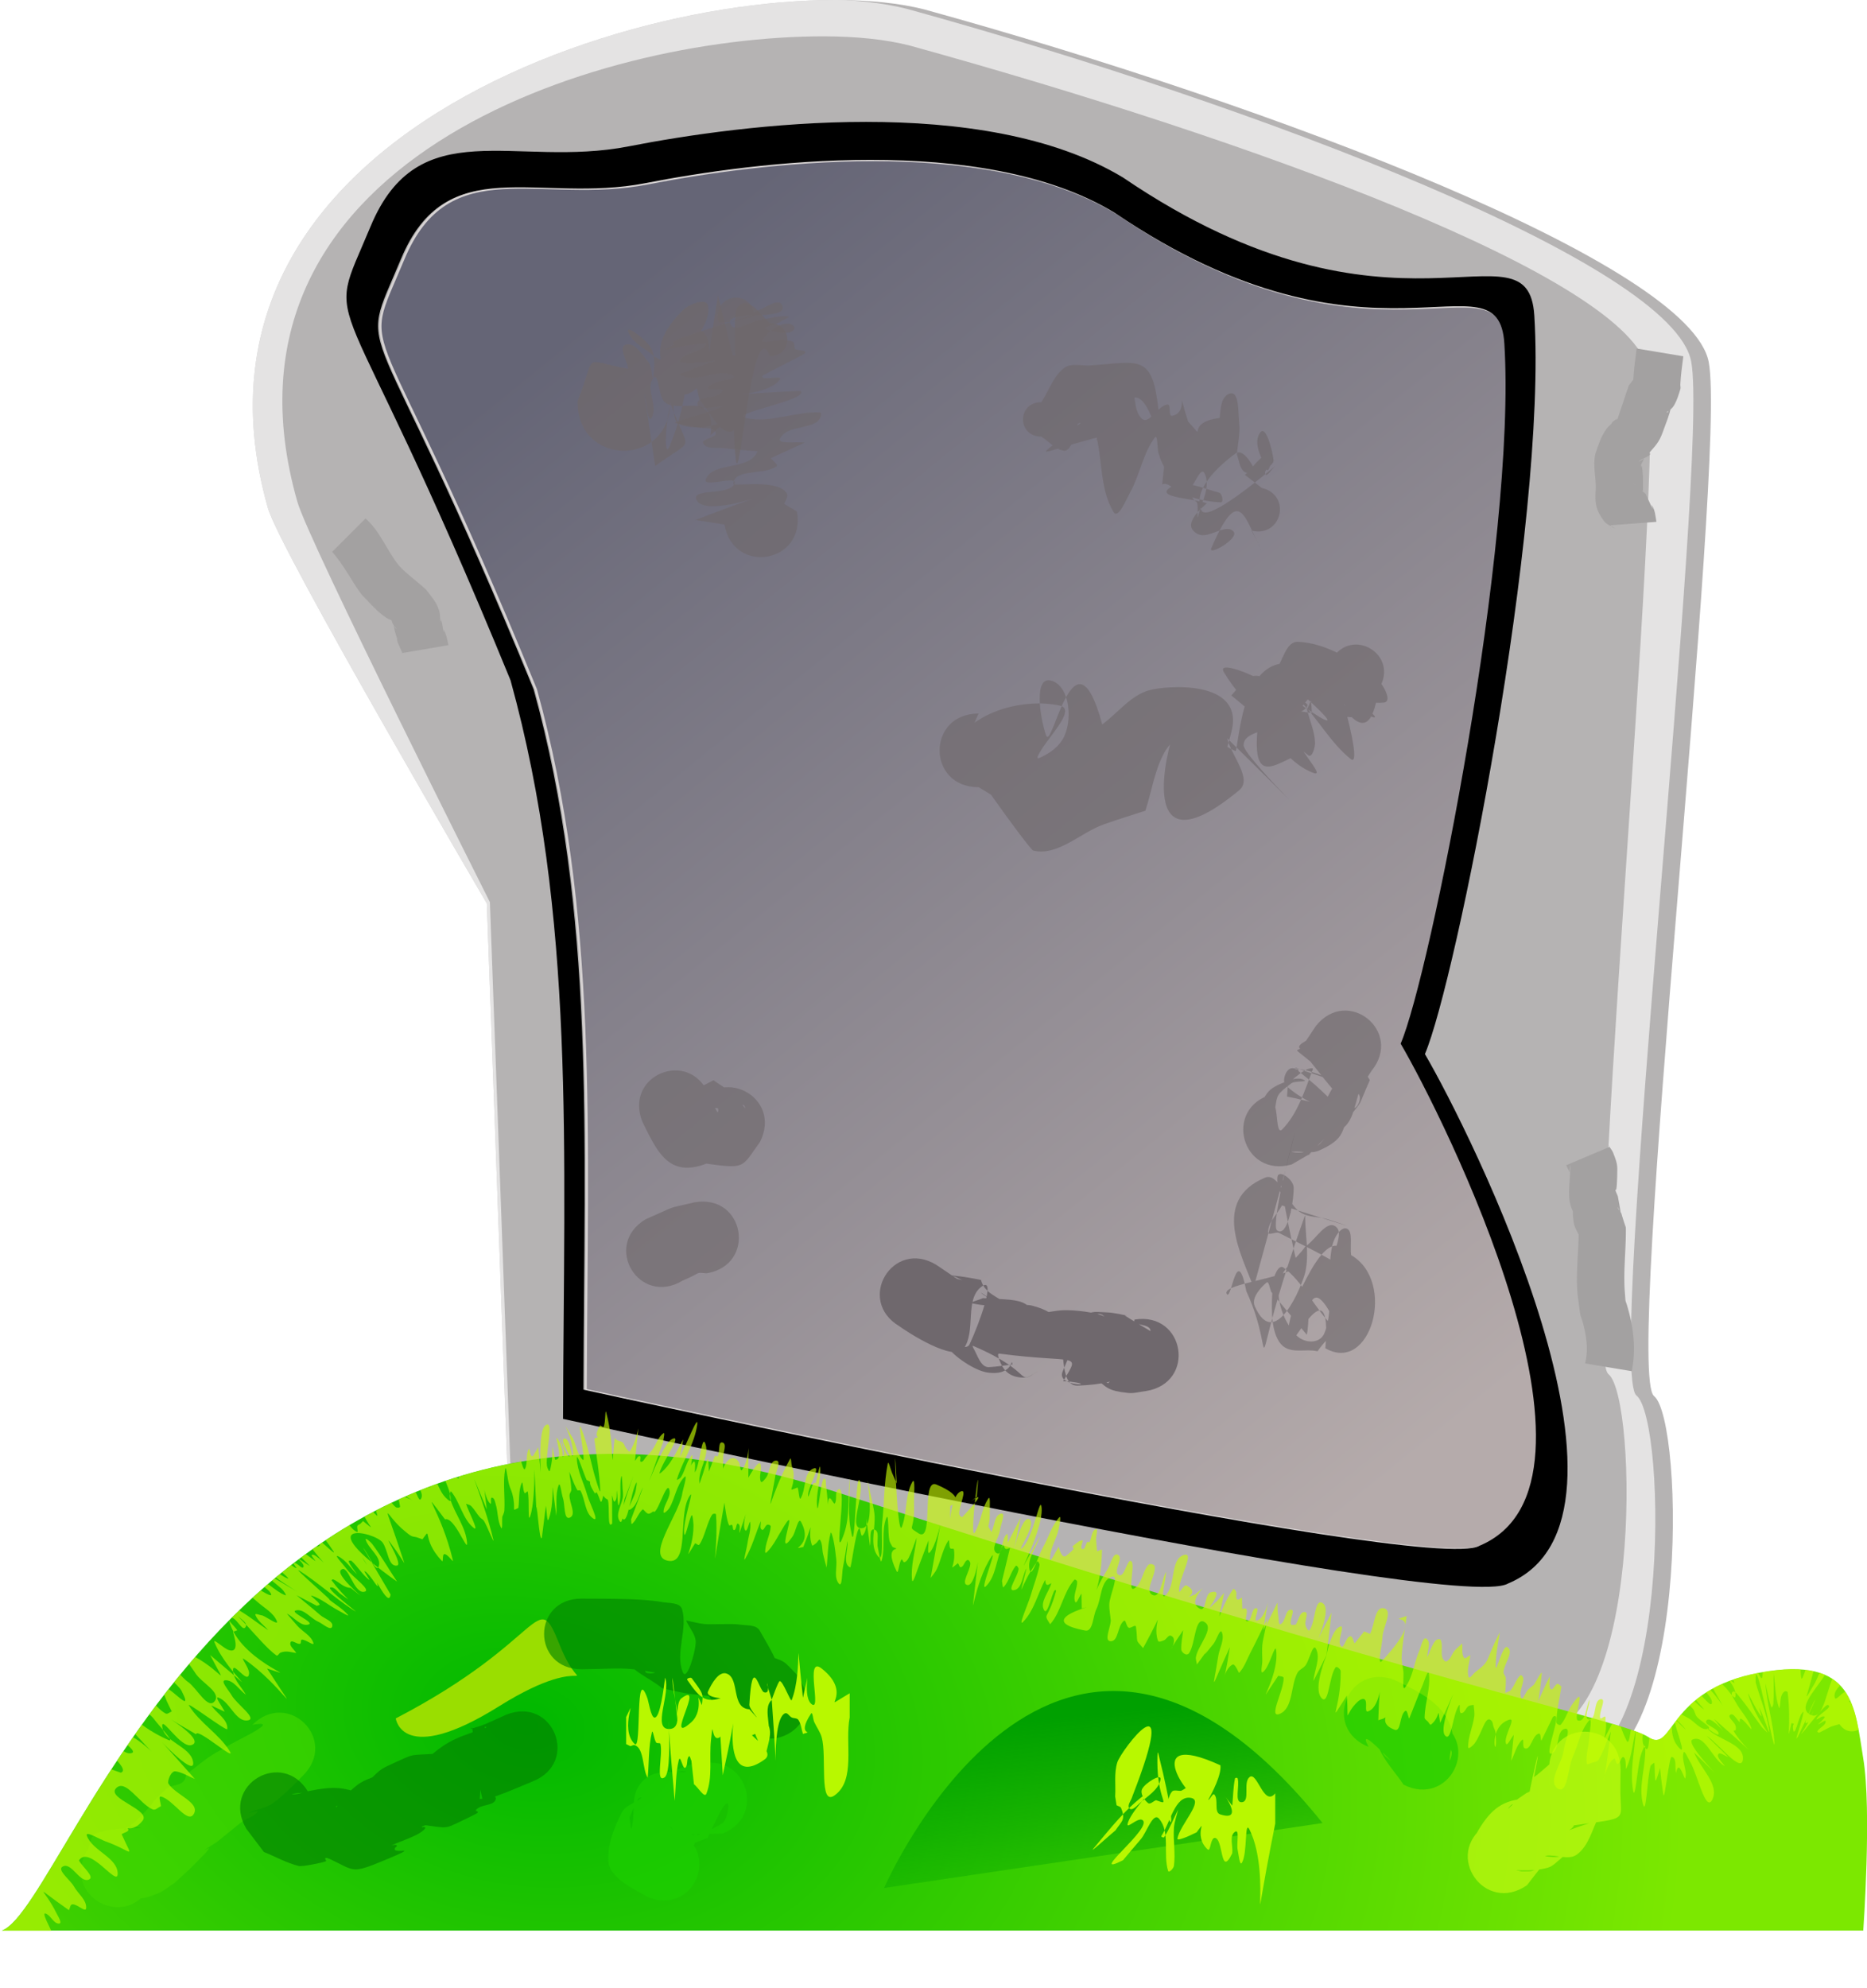
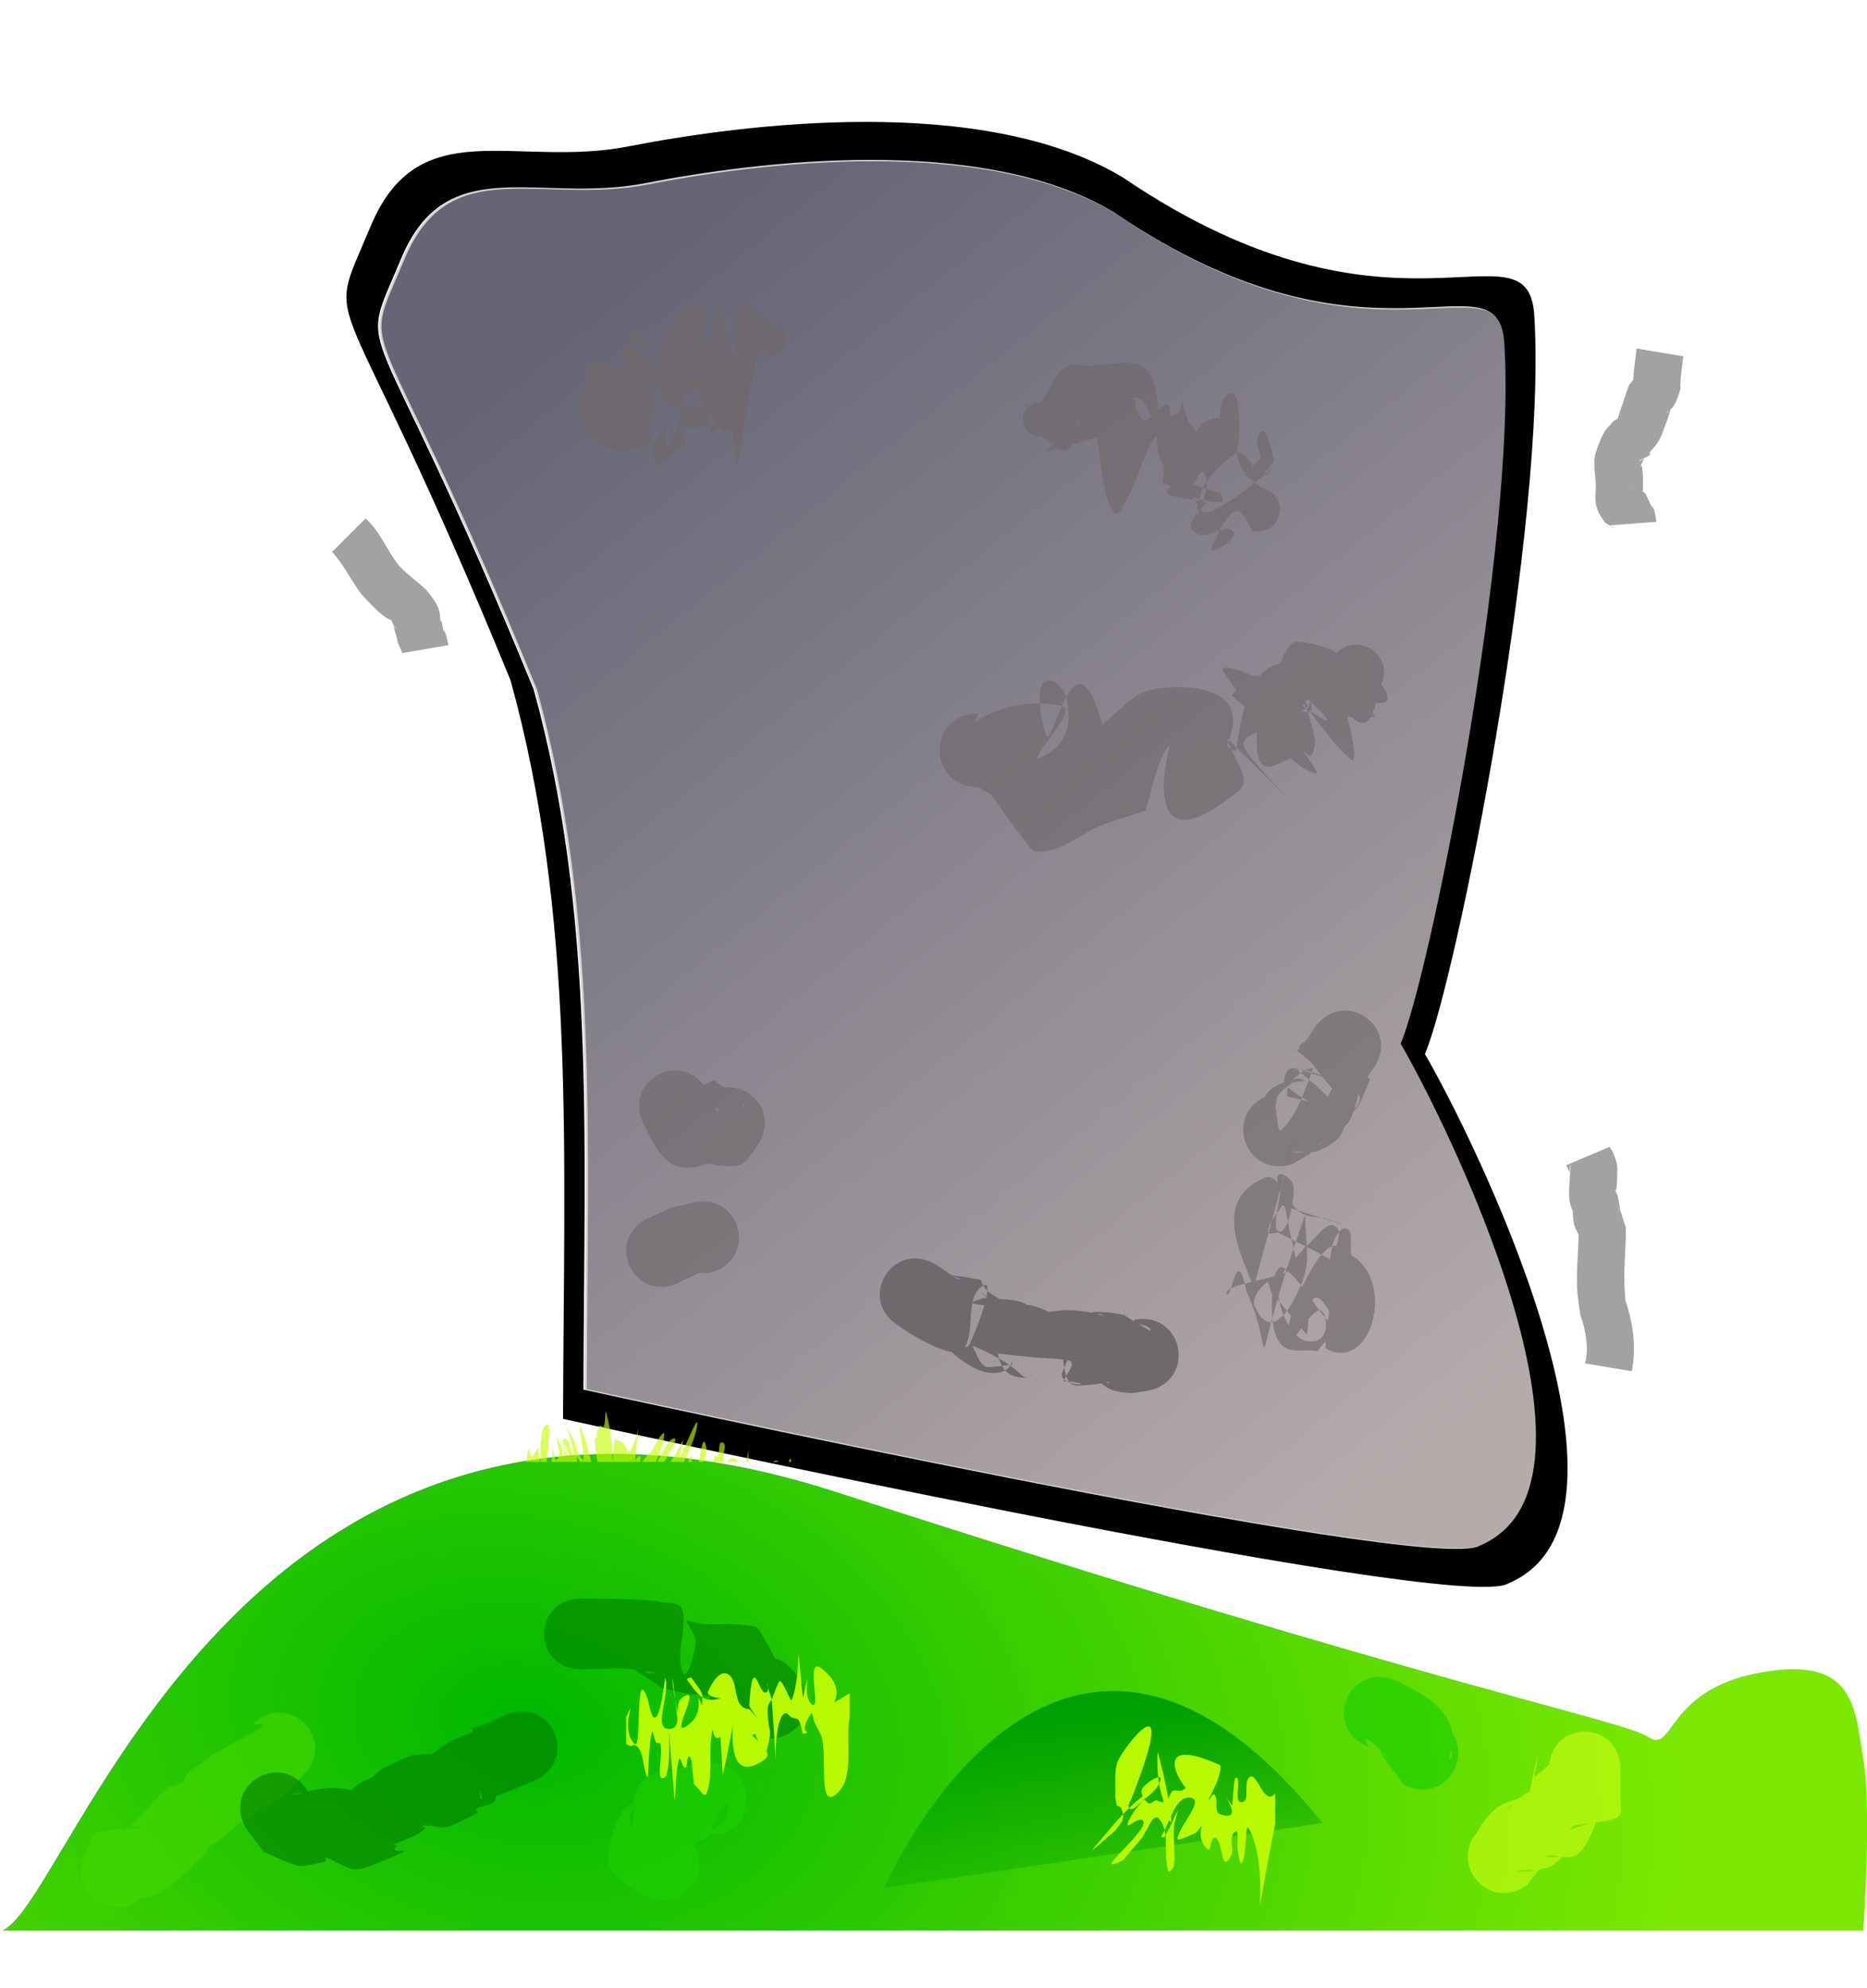
<svg xmlns="http://www.w3.org/2000/svg" xmlns:xlink="http://www.w3.org/1999/xlink" viewBox="0 0 877.45 934.09">
  <defs>
    <filter id="w" height="1.827" width="2.365" color-interpolation-filters="sRGB" y="-.414" x="-.682">
      <feGaussianBlur stdDeviation="21.015" />
    </filter>
    <filter id="p" height="2.951" width="1.879" color-interpolation-filters="sRGB" y="-.976" x="-.439">
      <feGaussianBlur stdDeviation="25.722" />
    </filter>
    <filter id="f" color-interpolation-filters="sRGB">
      <feGaussianBlur stdDeviation="10.088" />
    </filter>
    <filter id="D" height="1.574" width="2.914" color-interpolation-filters="sRGB" y="-.287" x="-.957">
      <feGaussianBlur stdDeviation="12.701" />
    </filter>
    <filter id="g" height="1.519" width="1.336" color-interpolation-filters="sRGB" y="-.26" x="-.168">
      <feGaussianBlur stdDeviation="5.965" />
    </filter>
    <filter id="B" height="1.96" width="2.115" color-interpolation-filters="sRGB" y="-.48" x="-.558">
      <feGaussianBlur stdDeviation="12.701" />
    </filter>
    <filter id="C" height="1.715" width="2.458" color-interpolation-filters="sRGB" y="-.358" x="-.729">
      <feGaussianBlur stdDeviation="12.701" />
    </filter>
    <filter id="A" height="1.243" width="1.237" color-interpolation-filters="sRGB" y="-.122" x="-.118">
      <feGaussianBlur stdDeviation="4.229" />
    </filter>
    <filter id="j" height="1.834" width="1.692" color-interpolation-filters="sRGB" y="-.417" x="-.346">
      <feGaussianBlur stdDeviation="15.873" />
    </filter>
    <filter id="m" height="2.173" width="2.168" color-interpolation-filters="sRGB" y="-.586" x="-.584">
      <feGaussianBlur stdDeviation="15.873" />
    </filter>
    <filter id="l" height="2.159" width="1.617" color-interpolation-filters="sRGB" y="-.579" x="-.308">
      <feGaussianBlur stdDeviation="15.873" />
    </filter>
    <filter id="k" height="2.026" width="1.511" color-interpolation-filters="sRGB" y="-.513" x="-.255">
      <feGaussianBlur stdDeviation="15.873" />
    </filter>
    <filter id="o" height="2.44" width="2.417" color-interpolation-filters="sRGB" y="-.72" x="-.708">
      <feGaussianBlur stdDeviation="15.873" />
    </filter>
    <filter id="n" height="2.004" width="2.058" color-interpolation-filters="sRGB" y="-.502" x="-.529">
      <feGaussianBlur stdDeviation="15.873" />
    </filter>
    <filter id="h" height="1.476" width="1.214" color-interpolation-filters="sRGB" y="-.238" x="-.107">
      <feGaussianBlur stdDeviation="9.176" />
    </filter>
    <filter id="d" color-interpolation-filters="sRGB">
      <feGaussianBlur stdDeviation="10.694" />
    </filter>
    <filter id="u" height="2.141" width="1.835" color-interpolation-filters="sRGB" y="-.571" x="-.418">
      <feGaussianBlur stdDeviation="21.015" />
    </filter>
    <filter id="v" height="2.024" width="1.479" color-interpolation-filters="sRGB" y="-.512" x="-.24">
      <feGaussianBlur stdDeviation="21.015" />
    </filter>
    <filter id="q" height="2.379" width="2.557" color-interpolation-filters="sRGB" y="-.689" x="-.778">
      <feGaussianBlur stdDeviation="21.015" />
    </filter>
    <filter id="s" height="3.207" width="2.705" color-interpolation-filters="sRGB" y="-1.103" x="-.853">
      <feGaussianBlur stdDeviation="21.015" />
    </filter>
    <filter id="r" height="3.513" width="2.904" color-interpolation-filters="sRGB" y="-1.257" x="-.952">
      <feGaussianBlur stdDeviation="21.015" />
    </filter>
    <filter id="t" height="2.411" width="2.319" color-interpolation-filters="sRGB" y="-.706" x="-.66">
      <feGaussianBlur stdDeviation="21.015" />
    </filter>
    <filter id="y" color-interpolation-filters="sRGB">
      <feGaussianBlur stdDeviation="3.763" />
    </filter>
    <filter id="z" height="1.293" width="1.193" color-interpolation-filters="sRGB" y="-.146" x="-.097">
      <feGaussianBlur stdDeviation="4.229" />
    </filter>
    <linearGradient id="i" y2="1088.7" gradientUnits="userSpaceOnUse" x2="-715.19" y1="979.63" x1="-725.29">
      <stop offset="0" stop-color="#00a000" />
      <stop offset="1" stop-color="#00a000" stop-opacity="0" />
    </linearGradient>
    <linearGradient id="c" y2="826.65" gradientUnits="userSpaceOnUse" x2="-525.71" y1="312.36" x1="-942.86">
      <stop offset="0" stop-color="#656576" />
      <stop offset="1" stop-color="#b5abab" />
    </linearGradient>
    <linearGradient id="a">
      <stop offset="0" stop-color="#00b800" />
      <stop offset="1" stop-color="#7ce800" />
    </linearGradient>
    <clipPath id="x" clipPathUnits="userSpaceOnUse">
-       <path d="M-987.16 822.38v38.031c-162.81 28.385-217.91 210.61-243.62 220.25H-356s4.04-56.569 0-80.812c-4.04-24.244-4.053-48.487-48.5-40.406-44.447 8.081-40.409 38.362-52.531 30.281-2.624-1.75-9.135-3.91-20.125-7.094V822.38h-510z" fill="url(#b)" />
+       <path d="M-987.16 822.38v38.031H-356s4.04-56.569 0-80.812c-4.04-24.244-4.053-48.487-48.5-40.406-44.447 8.081-40.409 38.362-52.531 30.281-2.624-1.75-9.135-3.91-20.125-7.094V822.38h-510z" fill="url(#b)" />
    </clipPath>
    <clipPath id="e" clipPathUnits="userSpaceOnUse">
      <path d="M-1002.9 598.08s-97.143-165.71-102.86-185.71c-54.235-190.02 216.74-257.71 308.57-234.29 165.71 45.714 360 120 368.57 165.71 8.571 45.714-40 474.29-25.714 485.71 14.286 11.429 17.143 177.14-37.143 177.14s-500-94.286-500-94.286z" fill="#b5b3b3" />
    </clipPath>
    <radialGradient id="b" xlink:href="#a" gradientUnits="userSpaceOnUse" cy="1027.8" cx="-985.71" gradientTransform="matrix(1.233 .215 -.149 .858 383.38 313.93)" r="438.29" />
  </defs>
-   <path d="M228.8 424.45s-97.143-165.71-102.86-185.71C71.705 48.72 342.68-18.97 434.51 4.45c165.71 45.714 360 120 368.57 165.71 8.571 45.714-40 474.29-25.714 485.71 14.286 11.429 17.143 177.14-37.143 177.14s-500-94.286-500-94.286z" fill="#b5b3b3" />
  <path d="M-979.81 497.62c-77.953-190.27-83.8-150.63-62.363-202.16 21.437-51.531 64.311-25.766 114.98-35.676 50.67-9.91 157.86-23.784 220.22 13.874 121.22 82.431 180.38 16.754 183.19 61.441 5.847 93.153-35.079 297.3-48.721 329.01 19.854 33.912 106.45 206.88 37.028 235.85-23.386 13.874-420.95-73.333-420.95-73.333.354-120.22 5.56-224.12-23.386-329.01z" stroke="#d7d3d3" fill="url(#c)" transform="translate(1231.7 -173.63)" />
  <path d="M-814.52 231.39c-44.746 0-87.894 6.392-115.59 11.719-55.4 10.654-102.28-17.025-125.72 38.375-23.438 55.4-17.043 12.791 68.187 217.34 31.648 112.76 25.949 224.44 25.562 353.69 0 0 434.68 93.759 460.25 78.844 75.907-31.151-18.793-217.11-40.5-253.56 14.915-34.092 59.674-253.57 53.281-353.72-3.07-48.041-67.745 22.588-200.28-66.031-34.092-20.242-80.442-26.656-125.19-26.656zm2.281 18.188c42.426 0 86.363 6.057 118.69 25.25 125.67 84.026 186.99 17.105 189.91 62.656 6.061 94.954-36.358 303.02-50.5 335.34 20.582 34.568 110.38 210.9 38.406 240.44-24.244 14.142-436.41-74.75-436.41-74.75.367-122.55 5.758-228.46-24.25-335.38-80.812-193.95-86.848-153.53-64.625-206.06 22.223-52.528 66.66-26.273 119.19-36.375 26.264-5.05 67.167-11.125 109.59-11.125z" transform="matrix(.965 0 0 .981 1193.022 -169.727)" filter="url(#d)" />
  <path d="M-847.27 173.33c-112.65-.136-314.17 72.486-266.72 238.75 5.714 20 102.84 185.72 102.84 185.72l11.438 314.28s445.71 94.281 500 94.281c54.286 0 51.411-165.7 37.125-177.12-14.286-11.429 34.29-440 25.719-485.72-8.571-45.714-202.85-120-368.56-165.72-11.479-2.928-25.752-4.45-41.844-4.469zm2.844 17.375c15.42.019 29.124 1.476 40.125 4.281 158.81 43.808 338.91 108.91 347.13 152.72 8.214 43.808-32.254 460.58-18.564 471.53 13.69 10.952 16.429 169.75-35.594 169.75-52.022 0-479.16-90.344-479.16-90.344l-10.97-301.19s-85.004-168.9-90.48-188.07c-45.477-159.33 139.56-218.81 247.51-218.68z" clip-path="url(#e)" opacity=".795" filter="url(#f)" fill="#fff" transform="translate(1231.7 -173.63)" />
  <path d="M-1230.8 1080.6c32.325-12.122 111.12-296.98 391.94-206.07 280.82 90.914 369.72 107.08 381.84 115.16 12.122 8.081 8.081-22.223 52.528-30.305 44.447-8.081 44.447 16.162 48.487 40.406 4.04 24.244 0 80.812 0 80.812z" fill="url(#b)" transform="translate(1231.7 -173.63)" />
-   <path d="M-1045.7 980.93c71.429-37.143 65.714-62.857 77.143-34.286s17.143 0-28.571 28.571-48.571 5.714-48.571 5.714z" filter="url(#g)" fill="#9ade00" transform="translate(1231.7 -173.63)" />
  <path d="M-816.2 1060.6s80.812-186.07 206.07-30.508" filter="url(#h)" fill="url(#i)" transform="translate(1231.7 -173.63)" />
  <path d="M-1089.3 1007.8c-3.752 3.696-10.773 11.153-15.586 13.859-3.025 1.702-6.708 1.988-9.747 3.666-1.165.643 4.782-1.523 3.965-.472-1.716 2.209-4.804 2.879-7.09 4.493-1.958 1.384-3.748 2.991-5.623 4.487-2.1 1.704-4.202 3.407-6.303 5.11-2.026 1.34-4.183 2.5-6.078 4.02-.632.507 2.63-1.65 2.24-.94-1.127 2.038-3.013 3.556-4.617 5.244-4.121 4.339-7.174 6.983-11.558 10.98-2.515 1.595-4.801 3.63-7.546 4.788-11.01 4.641-12.508 2.349-24.511-2.71-.908-.382-3.214-1.805-2.237-1.931 26.554-3.43 18.357 6.1 25.874-4.68-.98 1.986-1.958 3.973-2.937 5.96-11.431 21.212-41.431 5.047-30-16.167l.404-.241c1.384-2.782 1.243-7.253 4.152-8.347 7.736-2.909 16.409-2.223 24.67-2.49.843-.027 2.775 1.692 1.935 1.63-4.071-.307-10.208-4.966-13.87-.696-.293.342.893-.106 1.34-.158 3.347-3.023 5.689-5.01 8.765-8.264 5.12-5.417 2.302-3.887 10.219-10.976 2.802-2.51 8.668-.606 9.176-6.564 3.48-2.73 9.827-8.013 14.068-10.387 3.68-2.06 7.515-3.835 11.328-5.637 2.115-1-3.932 2.791-6.23 3.227-5.242.994 29.512-13.909 11.977-10.623 16.843-16.843 40.662 6.977 23.819 23.819z" opacity=".795" filter="url(#j)" fill="#44d800" transform="translate(1231.7 -173.63)" />
  <path d="M-981.28 1010.5c-7.383 3.068-10.798 4.598-17.867 7.19-1.062.39-3.087 2.177-3.226 1.055-1.381-11.147-.319-22.466-.818-33.687-.01-.231-.665-.339-.685-.108-1.013 11.26-1.566 22.559-2.349 33.839 2.51-.02 7.913-2.54 7.529-.06-.47 3.037-5.593 2.597-8.179 4.258-3.662 2.352 2.938.906-2.324 3.41-14.675 6.982-10.517 6.185-22.533 4.723-.56.25-1.322.255-1.682.752-.215.298.635.758.39 1.033-.78.875-3.772 2.732-2.976 1.872 1.069-1.156 2.3-3.202 3.816-2.78 1.326.37-1.55 2.411-2.754 3.075-4.011 2.211-8.422 3.604-12.632 5.406.776.039 1.781-.433 2.33.118.375.378-.683.837-.892 1.327-1.414 3.315 13.729-2.049-4.83 5.636-15.811 6.547-13.771 5.064-25.937-.677-.579-.12-1.17-.525-1.737-.358-.88.259.779 1.268-.032 1.573-2.056.773-11.034 2.54-12.534 2.181-5.748-1.373-10.977-4.385-16.465-6.577l-8.3-10.963c-12.077-20.674 17.16-37.754 29.238-17.08l-1.847.083c-1.933.235-3.89.32-5.798.705-.745.15 1.532.137 2.28 0 1.842-.327 3.607-1.01 5.442-1.375 11.327-2.255 17.319-2.397 27.894 2.993-1.004-.126-2.038-.65-3.013-.38-4.132 1.15-8.069 2.918-12.03 4.563-.123.052.105.455.195.355 1.774-1.964 3.138-4.292 5.031-6.141 7.053-6.89 8.003-6.12 17.537-10.003-2.891 1.674-11.03 7.441-8.597 5.153 2.12-1.993 3.993-4.26 6.265-6.077 1.396-1.117 3.033-1.917 4.658-2.664 12.777-5.865 8.72-4.46 21.854-5.365 4.08.997 10.006 1.976-7.504 5.98-1.942.444 2.642-2.998 4.141-4.31 10.094-8.838 14.564-9.508 28.263-14.347.274 11.412 1.784 22.862.82 34.237-.104 1.24-3.42 1.341-3.729.136-2.837-11.057-3.071-22.626-4.932-33.889-.04-.247-.832.53-.588.469 6.464-1.622 9.823-3.61 16.584-6.59 22.136-8.855 34.659 22.45 12.522 31.305z" opacity=".795" filter="url(#k)" fill="green" transform="translate(1231.7 -173.63)" />
  <path d="M-958.39 924.66c9.214.1 27.788-.226 37.753 1.6 3.293.603 8.516.129 9.474 3.337 2.817 9.44-3.338 20.414.342 29.553 1.856 4.61 5.757-8.653 6.078-13.61.248-3.838-3.007-7.079-4.51-10.618 2.877.56 5.717 1.376 8.633 1.68 3.206.333 12.998-.31 16.107.209 3.37.562 8.138-.113 9.846 2.845 10.923 18.922 10.477 18.67 5.762 28.083 2.9-9.113 2.556-4.124.477-13.566-.07-.318.145-.776-.117-.97-1.348-.995-6.02-2.903-4.427-2.384 11.18 3.636 8.979 2.675 15.56 9.308l2.477 4.151c11.377 21.338-18.8 37.427-30.177 16.09l.65.72c.938.755 1.698 1.815 2.815 2.267 2.037.823 8.545 2.05 6.426 1.468-3.792-1.043-7.862-1.238-11.449-2.85-2.935-1.318-5.773-3.222-7.738-5.77-8.937-11.597-6.572-11.83-4.72-24.467 4.599-8.006-1.041.97 10.422 18.96.565.885 4.192-.079 3.147-.185-13.918-1.413-3.731 1.203-21.528-1.046-4.516-.57-8.93-1.77-13.394-2.655-5.971-5.112-15.138-7.982-17.913-15.336-2.225-5.897.248-21.956 5.276-18.156 6.96 5.262 1.915 17.49 4.758 25.74.457 1.327 5.581.496 4.2.26-15.844-2.717-15.076-1.687-34.23-1.48-23.46 0-23.46-33.179 0-33.179z" opacity=".795" filter="url(#l)" fill="#008400" transform="translate(1231.7 -173.63)" />
  <path d="M-927.14 1064.9c-5.313-3.072-18.08-8.775-18.601-16.712-.521-7.939 2.62-15.962 6.28-23.026 1.776-3.43 6.3-4.486 9.257-6.973.422-.355-1.289.04-1.575.511-1.67 2.755-2.704 5.85-4.055 8.774.329 1.644.532 6.543.987 4.93 1.747-6.194-.267-13.528 3-19.072 5.481-9.3 14.59-6.779 22.512-7.194.601-.032-1.163-.43-1.762-.385-1.14.085-2.23.51-3.345.765-15.367 17.846-3.56.84-2.75.389 4.865-2.708 10.284-4.739 15.816-5.37 2.92-.332 11.057 1.305 8.423 2.608-3.75 1.853-8.357-.383-12.535-.575 22.249-9.575 35.791 21.89 13.541 31.466-4.902.12-9.81.102-14.707.36-1.022.055 2.098.608 3.058.256 4.044-1.484 8.018-3.29 11.627-5.642 2.79-1.819 6.255-23.616-7.072 7.057-5.951 2.156-7.395 3.337-14.044 2.924-.902-.056 1.834-.35 2.566-.88 2.22-1.61 5.333-2.835 6.16-5.449 1.585-5.01-.919-10.71.548-15.756.682-2.346 1.32 4.704 1.98 7.056-1.19 5.098-1.396 10.532-3.573 15.294-1.231 2.694-3.987 4.412-6.286 6.277-.416.337-1.466.637-1.6.12-1.113-4.3-.127-9.085-1.786-13.204-.726-1.803-6.69-3.849-4.84-3.252 1.997.644 3.532 2.266 5.298 3.4 22.136 8.854 9.614 40.16-12.522 31.305z" opacity=".795" filter="url(#m)" fill="#1cd000" transform="translate(1231.7 -173.63)" />
  <path d="M-470.07 1005c-.02 3.592-.092 7.184-.058 10.776.138 14.852 4.832 11.302-29.776 16.556-2.55.387-7.468-6.273-4.906-5.982 29.412 3.333-4.483 11.76 20.373 3.706 1.257-1.552 2.18-3.45 3.771-4.656.409-.31.649 1.025.417 1.482-3.123 6.154-4.757 13.836-10.284 17.966-3.893 2.908-9.743-.01-14.563.6-1.713.214 3.427.76 5.144.583 1.669-.173 3.18-1.073 4.769-1.61-1.183.637-2.402 1.213-3.55 1.91-.496.302 1.008-.745 1.588-.717.31.015-.276.582-.522.77-2.154 1.645-4.03 3.954-6.636 4.7-8.981 2.57-19.878.188-12.356 1.698 1.314 0 4.566.193 5.866-.505 5.717-3.066 10.567-11.01-3.253 7.013-19.877 13.817-39.417-14.293-19.54-28.11-1.803 2.84-2.582 6.697-5.409 8.522-1.915 1.237 1.04-4.517 2.224-6.466 5.945-9.79 11.472-14.144 22.817-14.665 6.751 1.13.979-.196-7.076 2.764-.79.29-2.27 2.483-1.661 1.902 7.06-6.73.876-2.03 9.254-7.82.299-.206-.588.428-.882.641 1.37-.635 15.048-8.194 17.054-3.814 1.232 2.688-6.68-.216-8.644 1.995-4.152 4.67-4.3 11.96-8.142 16.889-4.69 6.017 10.04-55.955 3.3-22.65 4.83-3.14 8.756-8.846 14.488-9.42 6.326-.634 12.17 3.745 18.052 6.16.668.275 1.867 1.39 1.252 1.77-8.612 5.315-17.293 10.9-26.906 14.065-5.083 1.673 11.302-25.02.15-16.053 0-23.79 33.645-23.79 33.645 0z" opacity=".795" filter="url(#n)" fill="#ccfc14" transform="translate(1231.7 -173.63)" />
  <path d="M-575.97 963.02c10.685 5.216 23.927 11.118 26.776 24.362.913 4.245-1.16 8.624-1.28 12.965-.035 1.288 1.433-2.503 1.026-3.725-1.767-5.3-4.865-10.057-7.298-15.086 21.594 10.83 6.278 41.368-15.316 30.538-3.861-5.745-8.793-10.901-11.583-17.235-.876-1.988-.301-8.015 1.166-6.413 1.853 2.024-.514 5.664.488 8.219.831 2.12 3.161 3.278 4.685 4.97 2.978 3.307-17.795-19.628-11.186-7.29-22.136-8.854-9.614-40.16 12.522-31.305z" opacity=".795" filter="url(#o)" fill="#18cc00" transform="translate(1231.7 -173.63)" />
  <path d="M-791.76 767.79l9.868 6.653c1.187.309 4.768 1.137 3.56.927-2.472-.43-5.94-3.658-7.358-1.588-5.468 7.98-4.299 34.858-10.179 27.177-30.065-39.28 21.594-26.537 25.2-26.02 1.828 7 9.205 8.068 13.416 12.497 1.304 1.371 5.402 5.01 3.62 4.373-39.452-23.634 6.151-.234-21.136-5.858-1.829-.377 3.352-1.643 5.029-2.464 21.398 1.266 21.978-.609 29.417 19.913.361.996 1.087 3.62.124 3.177-30.385-13.968-34.03-10.072-22.016-17.552 5.215-.663 10.548-3.273 15.645-1.987 12.741 3.214 15.453 9.891 18.454 20.34.43 1.493 1.797 5.007.285 4.652-42.17-9.887-36.755-7.886-16.325-21.116 4.133-.583 8.228-1.605 12.4-1.748 4.25-.145 15.498.753 19.928 3.393 9.789 5.833 31.727 30.402-13.354 32.04-8.283.3-5.831-15.519-8.747-23.278 4.607-3.533 8.63-7.998 13.82-10.6 2.51-1.259 5.598-.586 8.405-.543 2.022.031 4.023.437 6.018.764 1.214.199 2.394.572 3.601.81.474.094-1.806-.64-1.401-.375 4.085 2.665 8.331 5.075 12.497 7.612.098-3.889-9.025-2.276-7.45-5.441 23.762-3.734 29.042 29.87 5.28 33.605-2.777.295-5.556 1.193-8.332.887-9.869-1.086-9.821-2.361-16.266-7.724 3.504 1.707 7.228 3.023 10.513 5.122.98.627-2.301-.353-3.438-.6-.452-.098-1.32-.142-1.252-.6.052-.35.588-.395.882-.593l8.784-9.215c-9.154-20.555-11.172-42.231-30.065 3.661-3.008 7.307 17.632 6.4 3.854 4.653-1.181-.15-2.378-.127-3.566-.19 8.308-14.04 6.933-8.127-30.008-12.997-1.252-.165-.123 2.6.348 3.77 2.103 5.226 5.578 7.599 11.854 7.52 2.154-.027 3.835-1.964 5.752-2.946-10.648 6.796-.225.831-30.355-12.026-.31-.133-.005.71.17 1 1.996 3.325 3.464 9.207 7.337 9.027 3.718-.173 7.398-.823 11.096-1.235-.806-4.37 1.103 5.593-11.776 3.769-6.156-.872-16.354-8.024-18.628-12.005-.404-.708 1.627-.082 2.441-.123 2.595-.37 6.657 1.256 7.783-1.11 3.967-8.337 13.085-32.584 5.647-27.115-8.147 5.99-2.47 20.964-8.41 29.147-4.655 6.411-26.535-7.837-30.287-10.573-20.412-12.247-3.092-41.115 17.321-28.868z" filter="url(#p)" fill="#6f686d" transform="translate(1231.7 -173.63)" />
  <path d="M-587.01 676.59c-13.412 20.043-8.634 20.411-33.968-10.62-.794-.972 1.247-2.332 2.338-2.952 4.678-2.66 10.037-9.448 14.677-6.723 8.489 4.985 10.712 16.518 16.067 24.778-6.307 14.11-2.544 8.291-9.933 17.62-.252.319-.387 1.148-.748.963-9.795-5.02-20.795-8.583-28.82-16.116-2.097-1.97.182-8.27 3.052-8.073 11.049.753 21.03 6.955 31.545 10.434-4.4 15.543-3.413 17.288-19.614 24.123-1.526.643-5.63 1.705-4.966.187 16.566-37.896 14.718-32.058 19.127-12.941-2.589 8.579-2.286 11.866-13.538 16.893-3.772 1.685-8.271.127-12.382.531-1.656.163 3.416.744 4.987.195 6.812-2.378 7.022-2.911 9.879-6.26l-7.6 7.768c.542-.368 2.199-1.422 1.627-1.103-3.13 1.746-6.205 3.59-9.308 5.385-23.303 6.584-32.613-26.372-9.31-32.956-2.259 1.557-4.117 4-6.777 4.67-.385.097 11.544-11.179.87.813 3.925-6.674 3.691-8.083 13.109-11.714 2.473-.954 5.636-1.784 7.937-.469 1.805 1.033-4.382.3-6.044 1.551-7.116 5.356-6.646 5.762-7.532 11.318 1.072 3.45.675 12.92 3.214 10.351 7.427-7.516 10.588-18.379 14.442-28.217.428-1.093-2.485-.274-3.507.302-3.28 1.848-5.942 4.63-9.04 6.768-.405.279.607-.774.911-1.16l-.517 6.877c10.375 1.84 20.596 5.96 31.124 5.521 2.426-.101 4.27-5.513 2.289-6.917-8.625-6.108-19.432-8.324-29.268-12.19-.202-.079-.372.343-.336.556.096.581 2.102-.25 1.48.966 26.476 20.91 7.595 14.696 29.85 7.073 1.328-.454-1.301 4.03-2.535 3.36-9.987-5.418-18.938-12.622-27.753-19.792-.573-.467 1.172-.901 1.759-1.352l6.978-10.438c14.84-18.552 41.077 2.437 26.236 20.99z" opacity=".795" filter="url(#q)" fill="#6f686d" transform="translate(1231.7 -173.63)" />
  <path d="M-928.28 746.43c16.051-6.947 8.305-4.488 23.043-7.968 23.595-4.021 29.282 29.347 5.687 33.368-5.845-.451-1.871-.56-11.409 3.467-20.412 12.247-37.733-16.62-17.321-28.868z" opacity=".795" filter="url(#r)" fill="#6f686d" transform="translate(1231.7 -173.63)" />
  <path d="M-898.49 688.12c1.325 2.664 2.345 5.503 3.975 7.992.337.514.663-1.776.052-1.841-7.409-.794-14.993-1.746-22.347-.548-1.947.317-1.542 4.726-3.514 4.76-1.593.029-.496-3.777.794-4.713 7.113-5.16 15.423-8.43 23.135-12.644 3.414 2.411 7.105 4.471 10.242 7.232 1.85 1.63 2.954 3.954 4.575 5.81.356.408-.22-1.36-.756-1.435-6.296-.883-12.692-1.889-19.026-1.339-1.622.141-2.397 2.203-3.596 3.304 10.959-21.496 41.359-5.998 30.4 15.498-9.086 12.38-6.046 12.865-28.521 9.623-2.487-.359-3.8-3.297-5.545-5.104-.617-.638-2.373-2.005-1.506-2.194 1.551-.337 3.004 1.027 4.506 1.541 6.516-4.55 12.85-9.371 19.547-13.649.421-.269-.278.96-.428 1.437-1.476 4.72-.182 11.65-4.448 14.152-24.598 14.42-30.598 1.48-38.844-15.36-8.855-22.136 22.451-34.66 31.306-12.522z" opacity=".795" filter="url(#s)" fill="#6f686d" transform="translate(1231.7 -173.63)" />
  <path d="M-608.82 807.56c3.555-29.429-17.945 4.034-17.901-1.969.063-8.698 5.722-16.822 11.23-23.553 3.297-4.029 9.448-9.859 13.889-7.142 5.333 3.263 6.206 12.312 4.281 18.26-2.218 6.854-10.113 10.261-15.17 15.392-5.986-1.006-13.743 1.35-17.96-3.017-4.41-4.567-3.59-12.462-3.105-18.793.188-2.46 2.744-6.565 4.962-5.487 9.193 4.465 15.156 13.85 23.724 19.42 3.587 2.333-4.365-10.393-8.561-9.562-4.17.826-2.736 8.048-4.103 12.072l-16.661-13.915c-.752-1.03-1.154-3.733-2.255-3.09-2.724 1.59-7.248 4.989-5.563 7.656 9.584 15.174 22.407-6.918 23.758-10.976 1.967-5.906-.049-12.448-.073-18.672-29.629 57.446-11.726 48.608-27.611 24.844-4.455-16.233-6.994 3.108-9.139.923-3.579-3.646 34.67-5.478 32.81-10.236-8.44-25.342-10.988-41.32-2.546-15.978-2.178-3.954-7.14-7.389-6.534-11.862.377-2.782 7.696.67 7.67 3.477-.05 5.297-3.156 16.316-7.832 13.827-5.28-2.81 28.162-80.444-11.009 18.616-5.218-10.135-20.445-28.298 5.365-35.773 6.38-1.848 10.438 8.431 16.463 11.226 3.868 1.794 8.41 1.408 12.59 2.248 2.858.575 11.367 2.593 8.514 1.994-9.882-2.076-19.736-4.282-29.605-6.423-2.181 2.824-6.013 4.943-6.544 8.471-.259 1.72 3.555-.083 5.195.499 12.942 4.595 26.123 8.784 38.382 14.973 3.926 1.982-10.548 1.473-13.017-2.168-2.766-4.077 5.73-12.038 1.58-14.694-4.486-2.871-9.787 4.206-14.681 6.309-4.162 4.337-11.66 7.057-12.486 13.01-.828 5.966 3.53 12.51 8.466 15.962 3.588 2.509 10.93 2.923 13.104-.877 4.724-8.255.739-19.234 3.596-28.306.901-2.862 4.229-6.53 7.073-5.571 2.768.934 1.219 5.715 1.828 8.572 21.435 8.575 9.31 38.888-12.126 30.314z" transform="matrix(1 0 0 1.443 1231.7 -531.91)" opacity=".795" filter="url(#t)" fill="#6f686d" />
  <path d="M361.81 167.35c-8.29-21.648-14.27 64.986-16.053 48.159-2.13-20.098.27-40.436 1.394-60.615.126-2.273 2.49-8.69 2.336-6.418-3.965 58.264 3.448 65.058-12.052 40.896-7.937-17.648-4.742-2.43 4.667-12.82 2.235-2.467-.015-10.428 3.173-9.468 4.773 1.437 8.696 7.867 7.787 12.769-7.207 38.859-15.51 19.327-24.3 7.86-9.704-38.492.162-11.38-14.187 22.136-2.776 6.484-1.724-14.646 1.04-21.135 1.454-3.412-.02 9.288 3.458 10.575 16.736 6.19 30.516-9.551 14.831 5.209 3.312-22.272-15.473-9.373-21.708-15.792-2.84-2.925-2.642-14.272-5.177-11.08-3.838 4.833 2.36 13.15-.716 18.5-1.954 3.4-2.304-7.494-3.456-11.242l5.056 34.102c19.538-14.45 15.886-4.866 7.063-29.944-.503 30.77-44.02 30.059-43.516-.712 9.463-23.226.967-19.26 23.768-15.04-.386-3.779-4.782-10.202-1.157-11.335 4.34-1.356 7.903 4.822 10.81 8.318 1.599 1.924 1.743 9.685 2.097 7.208.67-4.678 1.156-9.985-1.107-14.132-2.052-3.76-12.134-11.281-10.582-7.289 2.02 5.194 8.13 7.624 12.194 11.436 8.416 4.971-5.49-2.848 13.295-21.639 2.874-2.875 11.268-6.257 11.987-2.255 1.317 7.339-5.172 14.038-8.692 20.611-.77 1.438.18-3.257.269-4.885l-.81-16.432c1.26 6.587 1.883 13.329 3.78 19.76 1.272 4.31 7.338 8.067 5.66 12.234-2.22 5.51-9.278 12.627-14.667 10.127-5.389-2.5-5.161-12.883-1.734-17.734 31.46-44.536 6.356 59.805 20.874-28.471 2.22 9.046 4.503 18.078 6.663 27.14 1.857 7.789 4.27 15.48 5.39 23.409.136.969-2.252-.804-2.337-1.78-1.188-13.652-2.568-27.435-1.394-41.09.19-2.212 3.172-4.761 5.278-4.06 4.523 1.506 7.183 6.27 10.776 9.405 10.97 0 10.97 15.514 0 15.514z" opacity=".795" fill="#6f686d" />
  <path d="M-742.32 362.57c3.592-5.361 5.618-12.205 10.776-16.083 3.257-2.45 8.103-.896 12.169-1.171 26.551-1.8 30.852-7.22 33.228 35.57.44 7.919-4.073-20.451-12.003-20.54-9.085-.102-12.197 13.469-18.296 20.203 4.169-11.781 1.227-29.962 12.506-35.343 8.02-3.827 2.247 19.243 8.907 25.127 3.428 3.028 7.446-6.22 11.999-6.659 1.898-.182.288 5.605 2.17 5.295 8.922-1.468.937-17.988 7.557 2.666 9.714 10.733-2.437.474 14.84-1.639 1.777-.217-.65 3.523-.974 5.285 1.905-5.58.078-15.012 5.715-16.741 4.567-1.401 3.858 8.89 4.409 13.635.583 5.03-.713 10.103-1.07 15.155 1.088 2.597 1.142 5.941 3.265 7.791 1.353 1.18 6.126 1.375 5.378-.256-1.718-3.75-5.934-10.655-9.258-8.213-8.38 6.157-20.468 17.383-16.007 26.776 2.87 6.042 30.548-17.556 34.719-20.91-1.597 1.249-4.192 5.685-4.79 3.748-.754-2.444 4.23-4.063 3.91-6.6-.592-4.713-3.595-16.635-6.344-12.76-3.397 4.786.646 12 3.1 17.333 1.069 2.325 3.887-8.154 1.401-7.548-4.967 1.213-7.732 6.691-11.599 10.036l7.927 6.132c14.192 3.394 9.391 23.464-4.8 20.07l4.813 9.538c-8.245-15.302-10.312-32.378-23.757-1.294-1.73 4 13.426-4.657 10.456-7.845-3.773-4.05-11.533 3.626-16.556 1.298-8.958-4.153 2.5-13.026 4.029-14.563-6.03-2.265-22.944-2.566-18.087-6.796 6.006-5.23 16.113-.19 23.824 1.8 1.49.386 2.32 4.606.782 4.553-7.453-.258-14.863-2.394-21.74-5.278-1.294-.543 2.187-2.961 3.467-2.386 2.638 1.187 3.818 4.348 5.728 6.522.491.515 1.308.852 1.475 1.544.488 2.025-.095 8.261.398 6.237 1.619-6.639 6.143-14.195 3.024-20.275-1.922-3.746-5.002 7.196-8.754 9.105-3.496 1.778-7.654-5.666-11.118-3.851 1.159-13.458 1.68-4-1.683-14.521-.78-2.439-.32-9.524-1.833-7.459-5.546 7.563-6.987 17.46-11.52 25.67-1.954 3.54-5.678 12.754-7.788 9.303-6.247-10.215-5.297-23.354-7.946-35.03-32.247 8.578-28.794 11.138-7.596-6.83.353-.298-1.11.077-1.292.502-.377.876-2.473 12.91-6.385 12.509-4.194-.432-7.183-4.416-10.776-6.624-11.446 0-11.446-16.188 0-16.188z" opacity=".795" filter="url(#u)" fill="#6f686d" transform="translate(1231.7 -173.63)" />
  <path d="M-583.51 496.99c-1.414 4.309-2.851 25.308-14.626 11.781-2.643-3.036-1.311-8.046-3.012-11.695-1.176-2.522-7.47-8.229-5.406-6.362 28.725 26 26.503 22.559 2.825 12.293-5.769-34.536 14.176 33.06 6.855 27.229-9.58-7.632-15.435-19.09-24.175-27.672-4.832-4.745-22.427-9.159-16.325-12.095 37.658-18.119 22.442 10.574 19.932 16.48 1.259 5.195 3.62 10.241 3.775 15.584.064 2.24-1.381 7.308-3.155 5.937-14.68-11.346-30.187-23.095-39.679-39.038-3.413-5.733 13.97 1.079 19.393 4.966 20.723 14.855 16.452 17.284 13.066 34.934-10.355 4.673-20.084 12.397-16.088-18.108.459-3.5 12.326-2.85 10.587.222-3.54 6.254-17.718 5.14-17.69 12.328.024 6.11 56.754 60.027-7.707-3.296 1.879 8.136 12.07 19.088 5.635 24.408-49.646 41.037-33.614-21.085-30.434-27.908 2.168-4.653 14.552-13.795 12.395-9.137-3.595 7.763-12.878 11.715-17.048 19.186-4.698 8.416-6.001 18.32-9.002 27.48-6.489 2.13-13.032 4.104-19.468 6.39-11.146 3.957-21.779 15.137-33.27 12.335-1.676-.408-37.525-49.727-35.706-52.213 9.991-13.655 31.66-19.44 48.205-15.9 8.525 1.823-6.956 15.987-10.435 23.981 7.47 46.765 15.33 39.956-27.689 14.368-24.48 0-24.48-34.62 0-34.62-4.742 10.705-3.316 4.107.155 20.252 2.689 1.974 4.798 6.595 8.065 5.922 11.168-2.298 25.203-4.31 31.21-14.003 4.946-7.984 3.693-25.3-5.4-27.655-8.309-2.151-5.143 17.514-2.379 25.641 2.89 8.494 13.222-53.959 26.435-5.052 7.334-5.345 13.272-13.556 22.002-16.034 7.826-2.221 44.707-5.32 38.82 19.06-11.283 46.71-19.773 3.004-15.596 2.388 6.253-.923 11.7 4.786 17.551 7.18 2.587-12.513 4.754-54.489 38.178-37.289 8.343 4.294-11.317 16.224-11.71 25.6-.333 7.947 17.133 24.691 9.724 21.794-13.4-5.238-20.498-20.197-30.943-30.09-2.328-2.206-4.908-4.13-7.362-6.194 10.38-11.77 9.347-14.098 35.208 3.686 2.755 1.894-4.932 5.751-8.274 5.664-5.664-.147-10.359-4.683-15.792-6.29-.688-.204-1.246.71-1.869 1.066l28.499 4.111c.354-7.606-3.962-17.098 1.063-22.82 3.263-3.716 5.198 8.42 8.01 12.487 2.903 4.198 14.216 12.672 9.126 12.296-12.116-.895-21.552-12.606-33.61-14.104-2.611-.324 53.736 40.01-1.624-7.728 3.537-4.53 4.87-13.837 10.611-13.59 12.862.554 24.834 8.134 35.345 15.568 3.788 2.679 9.63 12.463 5.02 12.98-11.067 1.24-21.388-6.255-31.887-9.968-.457-.162.754-.606 1.132-.909l6.11-9.285c9.515-15.86 31.945-2.402 22.429 13.457z" opacity=".795" filter="url(#v)" fill="#6f686d" transform="translate(1231.7 -173.63)" />
-   <path d="M-877.36 320.13c4.45-1 11.654-7.236 13.347-3.002 3.2 8-28.401 1.516-24.213 9.045 2.104 3.783 8.542-1.41 12.825-2.034 4.665-.68 9.327-2.345 14.018-1.877 1.669.166-2.759 1.908-4.138 2.863-2.02 1.093-8.246 2.58-6.059 3.278 22.521 7.196 12.593-12.893-1.715 4.7-2.138 2.63 6.803-.226 10.165.202 5.327.678 4.534.762 4.982 4.351 1.604.634 5.782.476 4.812 1.902-.534.786-19.908 10.215-20.044 10.665-.814 2.68 9.761-.643 8.229 1.701-5.894 9.015-41.16 7.522 9.687 5.359 4.363 4.348-34.708 10.69-25.448 12.773 11.268 2.535 23.016-3.285 34.548-2.652 1.56.085-.104 3.623-1.419 4.469-5.251 3.378-13.992 2.114-17.17 7.489-1.974 3.335 7.603 1.505 11.404 2.258l-15.812 7.235c.838 1.326 3.807 3.092 2.513 3.978-5.987 4.096-19.742.877-20.193 8.118-.084 1.342 21.49-2.568 25.188 4.616.759 1.475-.83 3.212-1.244 4.818l5.951 3.544c4.347 24.12-29.764 30.268-34.111 6.149l-13.658-2.151c56.637-21.828 5.677 1.164.59-9.37-2.818-5.832 15.21-1.786 17.84-7.706 1.85-4.16-15.157 2.181-13.5-2.06 3.35-8.572 20.306-3.693 24.279-13.148-5.145-.47-10.32-.677-15.434-1.41-3.395-.487-8.341.737-10.043-2.24-1.285-2.25 6.66-2.706 5.818-5.155-.945-2.745-5.565-1.667-8.393-2.325-16.267-3.786-15.476.156 11.635-9.87-3.929-.4-11.674 2.746-11.786-1.202-.123-4.326 9.258-2.213 11.585-5.862 1.233-1.933-7.831-.04-6.59-1.967 2.309-3.591 15.27-3.664 11.492-5.653-7.391-3.895-17.55 4.823-25.057-.586 28.298-10.992 14.76-3.84.723-5.339-.82-.088-.063-1.924.614-2.396 2.622-1.828 5.929-2.45 8.677-4.08 1.003-.597 3.601-2.539 2.434-2.517-6.608.127-13.083 1.898-19.625 2.846 1.617-.828 3.434-1.346 4.85-2.485.294-.237-.324-.684-.485-1.026l2.283-1.568c64.644-21.461 29.935-6.441 19.006-7.646-3.557-11.767 13.084-16.8 16.642-5.031z" opacity=".795" filter="url(#w)" fill="#6f686d" transform="translate(1231.7 -173.63)" />
  <path clip-path="url(#x)" d="M-1229.6 1049.5c2.728 3.786 5.214 7.758 8.182 11.358 1.783 2.162-3.056-4.697-4.61-7.028-1.76-2.637-5.404-4.704-5.335-7.874.044-2.037 9.92 9.899 10.998 6.977.955-2.586-2.644-4.837-3.967-7.255 18.343 11.565 7.351 6.826 4.79-2.824-.258-.976 1.34-1.752 2.334-1.932 1.761-.319 7.049 2.34 7.978-1.721.415-1.814-.562-3.679-.843-5.518.647-.045 8.101.755 7.053-3.355-.893-3.504-6.293-6.05-5.227-9.506.768-2.487 7.515 4.475 7.582 1.873.26-10.19-26.081-21.517 8.543-2.396-.838-2.284-3.068-4.482-2.514-6.85.34-1.459 5.012.288 4.364-1.062-2.74-5.709-14.747-9.075-11.959-14.762 2.53-5.16 9.815 6.193 15.264 8.022 1.275.428 2.335-1.75 3.677-1.663 2.913.19 5.606 1.633 8.409 2.449 5.288-1.952-13.036-13.988-7.512-15.247 4.548-1.037 8.22 7.485 12.642 6 3.139-1.053-8.107-7.255-5.059-8.546 7.773-3.292 32.627 28.992-2.635-10.719.067-15.873-1.263 1.585 24.845 13.138 3.589 1.589-4.314-6.564-6.65-9.718-3.343-4.51-15.398-10.746-10.379-13.26 5.658-2.831 10.15 7.665 15.777 10.557.897.461 1.91-.65 2.866-.975-1.003-2.16-2.178-4.25-3.008-6.482-5.642-15.18 15.346 11.901 7.669-3.108-1.79-3.497-8.563-6.84-6.233-10.004 2.17-2.948 6.216 3.87 9.324 5.805 4.131 3.003 9.23 13.016 12.394 9.008 3.312-4.195-6.252-8.683-9.06-13.23-1.533-2.486-4.037-4.908-3.938-7.827.048-1.403 2.964-.247 4.19.438 12.82 7.171 15.178 15.192 6.702-1.106 28.955 24.259 7.943 8.855 2.062-5.93-.939-2.36 4.284 2.857 6.71 3.604 5.468 1.682 2.342-6.859 1.98-8.546l1.987-.737c-1.097-1.95-5.386-5.068-3.29-5.85 2.626-.978 5.629 6.753 7.161 4.406 1.628-2.492-3.92-4.53-5.39-7.119-.348-.614-.48-2.447.145-2.116 5.628 2.982 10.594 7.075 15.89 10.613-1.993-2.379-4.864-4.24-5.98-7.136-.4-1.035 2.214.157 3.321.236 2.254.889 7.655 4.92 6.763 2.667-1.62-4.086-6.148-6.29-9.38-9.27-4.214-3.885-9.968-6.42-12.948-11.317-1.535-2.523 5.44 2.3 8.16 3.45-3.623-4.815 13.088 7.968 11.416 4.266-1.407-3.116-10.825-7.423-7.423-7.078 5.325.54 9.064 5.836 14.062 7.75 1.06.406-.782-2.235-1.63-2.99-4.677-4.166-9.847-7.744-14.77-11.616 45.961 26.704 6.433 5.009 4.124-.92-1.855-4.763 8.525 5.816 13.306 7.622 1.731.654-2.47-2.762-3.813-4.036-2.96-2.808-13.135-7.699-9.086-8.202 5.139-.637 9.013 5.101 13.52 7.652-1.64-1.833-7.374-5.342-4.92-5.5 3.315-.212 5.355 4.084 8.456 5.273.816.313-1.873-2.276-1.011-2.418 1.587-.261 3.825 3.33 4.454 1.851 1.123-2.638-12.946-10.664 2.988-.394-4.205-4.627-9.547-8.434-12.614-13.883-1.78-3.159 5.679 4.51 8.569 6.7l6.721 4.887c-.497-1.02-2.626-3.017-1.491-3.063 3.816-.157 18.339 20.23-4.724-8.428-5.447-11.97 2.318 6.5 7.5 4.503 3.659-1.41-7.77-5.644-6.96-9.48.69-3.282 4.989 4.484 7.56 6.637 2.124 1.779 8.019 7.483 6.52 5.153-4.877-7.575-11.214-14.104-16.822-21.156 25.283 23.14 9.884 12.876 10.587 7.245.068-.543.782-.93 1.328-.964 1.078-.068 4.253 1.383 5.287 1.564.595.104 1.205-.059 1.807-.089-.06-1.109-1.25-3.017-.183-3.327 1.362-.396 2.463 1.434 3.545 2.35 1.935 1.641 3.142 4.284 5.47 5.292.865.375-.118-1.948.252-2.814.222-.52.948-.623 1.375-.993.456-.395.844-.861 1.266-1.292 9.047 7.305-1.348-.125-2.035-11.557-.043-.714 9.138 10.482 8.775 8.918-2.159-9.27-9.973-17.528-9.245-27.02.532-6.944 6.604 12.264 9.906 18.396-.01-6.954-1.074-6.366 4.052-.145 1.326 1.61 2.268 3.608 3.926 4.875.543.415 2.138.346 2.025-.329-3.03-18.118-11.978-32.487 2.801-4.228 10.99 4.486-9.842-3.073 2.715-4.066 2.132-.17 3.117 6.577 4.277 4.78 1.63-2.523-1.873-5.865-1.643-8.86.06-.771 1.65-.295 2.316.095 1.48.867 2.525 2.32 3.788 3.48-1.09-3.757-6.663-13.215-3.269-11.271 5.09 2.915 5.951 10.138 9.475 14.827.815 1.084 3.357 3.63 3.375 2.274.052-3.917-2.205-7.518-3.256-11.291-2.745-9.85-2.558-6.057-2.201-12.777 2.902 4.561 4.812 9.933 8.706 13.684 1.48 1.425-.925-4.053-.837-6.105.038-.882 1.171-1.478 1.2-2.36.089-2.722-3.372-9.17-.857-8.125 8.186 3.403 4.682 17.217 6.757 5.817 3.31-1.364 3.215 6.667 5.463 5.427 1.803-.995-.147-4.297.8-6.126.331-.639 1.466.925 2.085.558 7.99-4.726-3.117-1.638 3.52-3.194 4.435-13.254-1.518.991 3.726.069 1.869-.33.557-7.032 1.618-5.458 10.911 16.178-4.461 11.419 5.202 7.694-1.11-6.587 1.892 9.913 3 7.47 1.294-2.857.253-6.475 1.71-9.252.552-1.055.387 2.687 1.422 3.277.639.364 1.089-1.004 1.522-1.599.592-.814 1.023-1.735 1.535-2.602 2.945 29.698-1.326-5.97 3.149-10.007 4.635-4.183.247 12.5.918 18.708.099.915 1.101 3.285 1.364 2.402 2.462-8.256.014-17.582 2.432-5.235.295-.026.613.04.884-.078 3.07-1.346-1.61-12.331.298-9.76 4.026 5.425 1.489 11.98 3.205 6.818-4.759-19.884-.462-.111 1.937 1.374 2.395 1.482-4.7-7.726-1.929-8.228 2.893-.525 3.71 10.77 4.025 7.847.853-7.886-8.15-21.156.083-7.86 1.543 3.338 1.952 7.494 4.63 10.015 1.493 1.405-2.947-20.007-.87-15.002 3.244 7.824 4.51 16.331 6.99 24.43.529 1.725 2.101 6.822 2.03 5.018-.328-8.216-1.87-16.339-2.806-24.508 4.16-1.399-1.324.954 2.623-5.957.304-.532 1.507 1.047 1.77.494.982-2.067.608-8.967 1.208-6.758 4.369 16.088 1.846 34.06 3.982 11.9.7 1.671 2.815 1.264 3.875 2.336.742.75.928 1.917 1.605 2.726.451.539 1.328 1.82 1.711 1.232 4.728-7.252 4.78-21.88 2.371 4.506.74-.717 1.206-2.333 2.221-2.153.889.158-.334 2.564.564 2.647 1.132.106 1.672-1.543 2.457-2.366.975-1.022 1.986-2.023 2.817-3.166 1.849-2.545 2.709-5.956 5.203-7.873 1.022-.785.007 2.577.011 3.866-14.199 40.517-1.626 1.547 4.19-1.19 5.125-2.412-4.526 10.436-5.95 15.919-.222.852 1.574-.844 2.195-1.468 3.805-3.824 6.554-10.004 8.95-14.248l-1.585 8.3c2.717-5.08 8.908-20.954 8.149-15.242-1.203 9.046-6.85 16.942-9.535 25.665-.22.715 1.576-.444 1.97-1.08 1.966-3.176 2.491-7.233 4.93-10.062 1.014-1.178-.18 3.103-.27 4.654 3.12-5.857 1.342 4.144 1.943 3.087 2.337-4.115 3.101-17.795 4.775-13.369 2.246 5.938-3.808 12.6-2.702 18.851 4.658-13.153 3.764-15.38 4.395-5.703l2.82-7.435c.44.069 1.097.591 1.318.205 1.124-1.97.05-7.043 2.235-6.429 2.293.645.247 4.759.292 7.14.072 3.766-.233 7.544.06 11.298.1 1.286.741 2.471 1.111 3.707-5.46-7.113 2.187-19.537 6.22-12.908.68 1.117.576 4.625 1.444 3.647 4.422-4.98 2.873-22.692 3.045 4.401-3.941 6.23 4.532-10.135 5.628-7.272.988 2.581-.86 5.738.204 8.29.396.948 1.89-.978 2.5-1.805 1.838-2.495 1.63-8.027 4.728-8.005 2.684.02-.359 5.357-.538 8.035-4.274 24.173-2.447 8.207 7.073-8.83.532-.95.539 2.111.791 3.17.31 1.305.875 2.58.897 3.92.13 7.728-3.287 8.252 1.45 6.507.95-1.475.938 6.42 1.838 4.918 2.61-4.358 1.258-12.182 5.997-14.008 4.018-1.549-2.59 8.364-2.522 12.669.033 2.131 1.497-4.023 2.629-5.83.173-.276.65.053.974.08.705-2.428 1.97-9.805 2.114-7.282.335 5.883-1.963 11.736-1.526 17.613.499 6.704 1.714-12.487 3.366-12.486 1.112.001.704 2.122.868 3.222.444 2.959.635 5.95.953 8.925.267-6.8 2.583.41 3.188-.479 1.305-1.917-.306-5.824 1.837-6.71 4.393-1.818-3.21 37.588 2.544 20.843 2.852-8.3 1.717-17.468 2.575-26.202.273 8.568-1.18 17.368.818 25.704 1.809 12.023 1.97-31.552 4.142-23.798 1.957 6.984-5.994 22.898 1.164 21.728 7.788-1.273-1.079-37.318 3.898-15.082.547 2.762 1.325 5.49 1.641 8.287.748 6.614-2.495 14.62 1.546 19.907 3.099 4.056 1.52-10.097 2.072-15.17 1.026-9.414.83-18.992 2.662-28.282.315-1.6 1.371 2.96 2.038 4.448.744 1.663 1.463 3.336 2.194 5.004-1.892-37.374-.057 26.705 2.377 20.331 2.566-6.719 1.439-14.697 4.864-21.02 1.662-3.072.742 6.95.866 10.44.47 13.226-3.55 9.884 1.71 13.33 8.038 6.09 1.317-25.807 8.784-22.664 28.42 11.965-20.108 15.686 3.203 5.165 1.151 5.098-.282 4.892 3.408 2.691-.288 19.48-.898-2.285 4.868-4.612 3.307-1.334-.992 7.115-.735 10.671.048.668 1.136 1.714 1.593 1.225 17.66-18.904-3.121-1.435 6.67-9.423 2.382-26.188-3.846 21.615-.956 16.805 2.95-4.908 3.167-11.208 6.376-15.95 1.04-1.538.645 3.669.677 5.524.172 10.088-2.003 5.432.789 10.257 1.488-2.886 1.305-7.912 4.465-8.658 2.506-.592-.164 5.152-.453 7.71-.408 3.623-4.685 8.818-1.635 10.815 2.784 1.823 2.25-6.55 4.689-8.815.957-.888.43 2.575.644 3.863l6.008-11.7c-6.867 34.47-1.028-1.277 3.913.68 4.296 1.7-6.561 16.581-3.108 13.51 5.198-4.624 8.451-25.734 9.058-18.804 1.071 12.231-18.962 45.996-.775 13.347-1.621 5.295-6.187 10.507-4.864 15.884.97 3.945 4.203-6.956 6.189-10.5 2.624-4.682 4.123-10.119 7.64-14.174 1.238-1.429.141 3.82-.264 5.668-1.025 4.679-4.109 9.01-4.004 13.8.052 2.374 2.786-3.848 4.18-5.771-.017.673 1.321 6.016 3.506 4.239 8.258-6.715-1.708-1.266 5.967-6.767.493-.353 1.174-.307 1.761-.46-.055 1.368-1.468 3.681-.166 4.104 1.312.426 1.39-2.42 2.373-3.388.211-.209.707.445.868.196 1.228-1.897.886-5.192 2.954-6.1 1.44-.631.114 3.141.214 4.71.12 1.892.296 3.781.445 5.672.784-.17 2.371-1.316 2.353-.513-.49 21.674-7.52 25.457 2.741 8.662 1.406-2.302 2.47-7.864 4.804-6.511 2.716 1.574-2.526 7.874.209 9.416 2.38 1.343 3.386-4.289 5.08-6.434 3.984-1.656-1.469 14.981 2.306 12.83 3.764-2.146 3.735-7.973 6.685-11.146.695-.746 2.821-.236 2.959.774.605 4.434-5.083 11.495-1.027 13.385 3.813 1.778 4.254-7.26 6.38-10.89-.103 3.705-3.006 13.657-.311 11.113 5.064-4.782 2.012-16.984 8.677-19.01 5.49-1.671-2.8 11.35-2.282 17.065.135 1.493 2.268-3.446 3.58-2.72 7.339 4.061-4.127 7.133 3.898 4.235 10.315-8.229-5.625 3.13 2.494 6.746 2.805 1.25 1.981-6.953 4.94-7.778 8.393-2.34-6.536 13.21 2.696 4.297 1.297-1.252 2.39-2.698 3.586-4.047-4.115 20.212-2.708 8.364 4.172-1.701.35-.51 1.21.6 1.439 1.174.45 1.13-.387 2.758.474 3.616.576.575 1.518-.581 2.278-.872l.144 5.392c4.439-1.918.252 6.072 2.308 5.784 2.475-.347 1.717-6.015 4.208-6.204 1.952-.147-1.644 6.217.281 5.865 5.608-1.025 6.956-21.55 3.103 4.373 9.328-16.445 5.626-14.973 7.04-6.428.21 1.271-.035 4.297 1.108 3.703 2.46-1.28 2.041-6.787 4.814-6.783 2.263.003-.726 4.63-.045 6.788.231.73 1.52.192 2.28.287 1.422-1.993 1.82-6.115 4.266-5.981 2.078.114-.183 4.22.341 6.234.248.953 1.27 3.063 1.875 2.285 2.893-3.716 2.244-15.209 6.22-12.686 6.162 3.909-10.607 32.889 4.142 4.483-4.603 42.533-3.189 9.337 3.958 6.549 2.842-1.109-1.716 7.03.487 9.14 1.507 1.444 2.224-4.178 4.272-4.58 1.292-.253 1.425 2.215 2.137 3.322l4.506-5.645 2.742 1.167c2.192-4 2.153-13.115 6.577-12.002 4.362 1.098-.564 8.98-.73 13.474-.139 3.738-2.723 13.967-.184 11.22 24.08-26.058-.963-16.993 11.542-21.068-.783 6.296-1.978 12.553-2.348 18.885-.141 2.417.556 4.81.822 7.215.274 2.474-.717 9.4.796 7.424 3.727-4.87 4.164-11.549 6.652-17.155.896-2.019 1.727-7.003 3.469-5.645 2.259 1.76.203 5.724.304 8.587 1.267-2.56 2.035-5.435 3.8-7.68.529-.673 2.21-1.174 2.539-.384 1.057 2.537-.032 5.571.723 8.215.255.892 1.324 2.243 2.133 1.789 1.827-1.027 2.343-3.489 3.714-5.074 1.044-1.208 2.334-2.18 3.5-3.27.283 2.223-.43 4.828.848 6.669.604.871 1.96-.81 2.94-1.214-.26 3.408-1.779 6.956-.781 10.226.383 1.255 2.159-1.495 3.2-2.293 7.584-5.803 4.007-4.132 11.486-18.705-.556 3.694-1.315 7.363-1.669 11.082-1.466 15.413 2.506-5.927 5.238-4.031 3.242 2.25-1.629 7.754-1.843 11.695-.054.993.974 1.8 1.056 2.792.193 2.323-.164 4.66-.245 6.99.87-.445 1.976-.592 2.613-1.335 1.787-2.083 2.457-5.049 4.468-6.917.495-.46 1.392.773 1.417 1.448.114 3.041-2.209 6.27-1.021 9.073.65 1.534 2.097-2.596 3.261-3.787.824-.843 1.79-1.532 2.686-2.298 1.243-1.724 3.927-7.289 3.73-5.172-3.467 37.269-13.048 34.752 3.525 1.759.825-1.642-.703 4.323.739 5.464 1.026.812 1.798-2.134 3.068-2.452.728-.183 1.267.805 1.9 1.208-.78 5.61-2.263 11.169-2.343 16.833-.011.778 1.575 1.623 2.09 1.04 2.35-2.653 3.18-6.361 5.199-9.275 7.897-11.397.087 6.815 2.913 7.405 3.671.766 3.62-6.569 5.43-9.853-.051 3.104-3.258 9.44-.156 9.313 3.642-.148 1.754-9.078 5.372-9.525 2.944-.364-1.014 6.024-.266 8.894.21.807 2.272-1.357 2.443-.54 1.77 8.47-4.209 16.857 3.768 2.044l3.02-4.248c.232 1.787-.794 6.376.696 5.362 13.202-8.986-10.352-18.61 2.404 7.88 1.654 3.435 1.807-7.474 3.515-10.882.258-.516 1.032.516 1.548.774 1.464 2.838 3.404-3.345 3.625-1.985.835 5.133-2.979 11.398.084 15.6 2.335 3.203 1.642-7.77 2.88-11.536.367-1.117 1.523-4.094 1.891-2.977 1.094 3.317.384 6.975.576 10.463 6.597-2.871-.226-14.85 4.554-19.517.807-.788.454 2.21.624 3.325l.775 5.824c.214-.141.392-.486.642-.425.344.085.493.51.74.766 2.856-5.196-3.893 6.824 3.555 14.303 3.371 3.384-2.115-9.342-2.589-14.095-.16-1.615 2.363 6.035 1.642 4.582-1.374-2.77-3.07-5.5-3.607-8.544-.437-2.478 2.198 4.525 3.297 6.788.768.353-3.19-4.107-2.127-3.33 2.103 1.535 7.421 7.262 5.824 5.205-2.709-3.49-6.706-5.894-9.193-9.545-1.127-1.654 3.026 2.918 4.98 3.36.948.214-.943-1.702-1.414-2.554 2.435 1.312 4.881 2.604 7.306 3.935 3.044 1.671 5.705 5.801 9.1 5.073 2.578-.552-3.71-3.77-5.272-5.894-.746-1.013-.829-2.422-1.59-3.425-2.184-2.88-10.784-8.329-7.174-8.133 4.98.27 8.248 5.61 12.372 8.415-2.28-3.06-5.43-5.635-6.841-9.181-.459-1.154 2.505.393 3.586 1.003 2.452 1.383 6.614 7.702 6.879 4.9.37-3.922-10.283-10.614-6.403-9.931 6.84 1.203 17.952 22.917 6.228 2.057 1.146 4.078-2.019-7.079-.332-5.999 2.655 1.699 4.473 4.443 6.77 6.601 1.555 1.46 4.512 6.365 4.782 4.25.781-6.103-9.505-12.798-.434-6.087-.13-.391-5.369-15.46-4.609-15.875 4.653-2.546 7.16 16.36 9.485 10.684-1.833-11.023-3.255-7.019-.19-12.748 1.207 1.71 2.678 3.26 3.623 5.128 1.657 3.277 1.9 7.297 4.134 10.21.76.992.827-2.389.909-3.635.249-3.822-.672-7.734.077-11.49.142-.713 1.495.197 2.09.613.856.597 1.405 1.544 2.107 2.316 2.094 4.014 2.564-2.307 3.666-1.564 1.47.992.597 6.127 1.932 4.959 2.2-1.925.28-10.777 2.125-8.509 5.688 6.994-1.84 20.112 3.9 8.484 2.398-1.24 1.382 11.628 2.677 8.836 2.964-6.391 3.352-13.716 5.793-20.324.515-1.394 3.105-4.821 2.95-3.343-2.875 27.373-11.848 41.362-2.869 26.04 1.91-3.638 3.05-7.8 5.73-10.916.744-.866 1.135 2.242.792 3.33-2.418 7.672-15.917 18.474-8.91 22.426 6.945 3.919 7.797-13.955 12.464-20.42.373-.518.638 1.81 1.194 1.496 2.511-1.418 4.281-3.864 6.422-5.796 3.898 6.69-9.842 10.7-8.397 16.79.42 1.771 3.051-2.07 4.779-2.645.555-.184 1.108.599 1.684.496 1.55-.278 4.34-3.166 4.444-1.596.15 2.294-2.793 3.65-4.19 5.476.821 2.372 10.303-4.112 10.771-2.896.657 1.703-2.438 2.735-3.435 4.264-.337.516-.338 1.186-.507 1.779 5.352 8.008-5.974 15.577-11.326 7.568-5.68 1.685-2.474.507-9.436 3.987-.362.122-1.135-.318-.944-.65.993-1.718 3.722-2.513 3.913-4.49.124-1.272-2.403.874-3.605 1.311 1.058-1.153 2.429-2.083 3.173-3.46.19-.352-.788-.314-1.179-.227-.933.21-3.072 1.95-2.655 1.089 1.223-2.53 7.957-5.646 5.298-6.554-1.308-.447-10.474 11.347-11.203 12.248-3.897 4.042 1.27-1.117 4.101-8.924.702-1.934-1.397 5.793-3.361 5.178-1.465-.459 13.237-28.465-3.662 6.448-.168.347-.503.585-.754.878 1.148-4.16 2.626-8.244 3.443-12.482.12-.623-1.04.809-1.302 1.386-1.046 2.303-1.56 4.822-2.57 7.141-.132.303-.709.91-.795.59-1.175-4.356 1.444-3.16-.993-3.96-2.686 11.477.078 1.42-1.796-14.397-.06-.514-1.043-.687-1.49-.428-.75.433-1.184 1.324-1.477 2.14-.61 1.699-.607 6.991-1.187 5.282-1.737-5.118-1.64-10.684-2.459-16.026-.044 4.785.176 9.58-.133 14.354-.04.626-.655 2.227-.903 1.65-1.382-3.217-3.048-13.631-2.745-10.141.773 8.928 3.565 17.62 4.167 26.56.657 9.751-9.61-46.774-8.791-27.967 2.112 7.462 5.215 14.712 6.337 22.386.547 3.743-2.696-7.103-4.581-10.382-.625-1.087 1.543 4.644.732 3.688-2.477-2.921-7.125-13.475-5.943-9.833 4.424 13.625 13.316 21.82 6.417 15.15-3.548-4.802-6.812-9.826-10.644-14.404-.846-1.01-2.38-3.195-3.27-2.223-1.027 1.12.6 3.022 1.302 4.37 2.29 4.404 6.194 8.037 7.624 12.79.593 1.97-6.283-8.54-5.42-2.95-1.511-1.173-2.931-4.563-4.532-3.518-1.525.997 1.788 3.194 2.399 4.91.252.711.37 1.536.15 2.257-.104.344-1.155.147-.976.458 4.67 8.112 17.001 17.112-9.252-5.73 10.524 13.805-.818-2.387-3.429.739-1.813 2.171 5.437 3.473 5.698 6.29.179 1.94-6.674-3.804-5.337-2.386 5.048 5.351 17.467 7.114 16.697 14.43-.709 6.742-11.366-7.388-17.049-11.082l10.156 9.954c-1.584-.399-4.016-2.654-4.753-1.196-.885 1.75 4.419 6.195 2.722 5.213-5.527-3.198-8.953-14.807-14.777-12.189-4.604 2.07 25.066 29.736.775 6.07 2.84 7.395 12.104 15.12 8.521 22.185-3.164 6.241-6.92-12.167-10.575-18.134-.857-1.4-2.536-5.532-2.948-3.944-1 3.857 1.822 8.05.879 11.92-.393 1.613-3.02-9.887-4.371-2.384-.68-2.527.525-7.047-2.037-7.58-1.259-.261-3.352 21.385-3.93 17.68-5.892-37.747 5.468-30.94-3.272-7.055-.916 2.503-.642-5.294-.963-7.94-.61.574-1.607.915-1.828 1.722-1.596 5.822-1.97 23.6-3.514 17.765-2.306-8.718 1.535-18.028 1.061-27.034-.09-1.715-1.78 2.987-2.239 4.642-1.454 5.251-2.53 21.34-3.47 15.973-1.636-9.347.86-18.958 1.289-28.438-1.458 5.978-1.865 12.316-4.373 17.935-.717 1.605.229-4.343-1.36-5.095-1.261-.597-1.383 2.947-2.765 3.144-1.013.144-.92-3.035-1.788-2.495-6.146 3.822-6.382 28.077-1.469-12.709-1.927 4.431-3.317 9.137-5.782 13.293-.53.895-1.856.967-2.852 1.268-.863.26-2.563 1.293-2.673.4-.505-4.093.99-8.194 1.204-12.312.136-2.606 1.533-9.82-.153-7.828-3.993 4.72-5.038 11.294-7.557 16.94-2.371 5.005-2.494 18.064-7.115 15.013-5.033-3.322 2.068-11.89 2.774-17.878.398-3.379 3.837-11 .532-10.192-4.184 1.023-2.158 9.35-5.89 11.502-4.944 2.852 5.684-20.767.306-17.122l-5.463 11.255c-.422-1.119-.117-3.683-1.268-3.357-3.046.865-3.65 8.129-6.558 6.874-1.263-.546-.145-4.9-1.154-3.964-2.724 2.529-3.467 6.575-5.2 9.863l1.248-12.201c-1.233 1.331-3.175 5.73-3.698 3.993-1.079-3.582 5.114-12.263 1.554-11.114-11.225 3.625-5.048 22.545-6.402 6.21-.081-.983-.633-1.867-.95-2.8-.33-.977-.289-2.176-.992-2.93-2.863-3.064-4.116 5.234-7.847 10.566-.697.995-3.088 3.117-3.11 1.902-.09-4.948 2.24-9.657 2.88-14.564.231-1.768-.188-3.56-.283-5.34-.812.188-1.738.109-2.435.565-1.323.867-1.857 3.431-3.431 3.279-1.275-.123-.24-4.736-1.005-3.708-3.104 4.171-3.527 18.19-6.713 14.08-3.76-4.85 12.1-36.96-2.163-5.764-1.517-8.809.527-3.164-4.25.77-.517.426-1.038-.85-1.495-1.34-.57-.611-1.596-1.114-1.58-1.95.13-6.903 2.911-13.77 2.007-20.614-.359-2.716-2.51 4.868-3.765 7.303l-5.472 13.833c-.65-1.186-.872-4.373-1.948-3.556-2.67 2.028-1.779 9.943-4.922 8.773-13.837-5.15 10.358-17.969-4.344-5.797-.919.761-2.212.893-3.318 1.34.768-26.052 2.304-6.433-4.85-4.152-1.832.584-.091-4.237-1.47-5.576-.82-.796-2.45.183-3.293.954-6.53 5.968-4.218 11.984-5.133-2.828-10.027 15.358-2.74 6.764-2.92-11.386-.01-1.012-1.843-2.632-2.438-1.813-3.085 4.253-3.137 18.233-6.625 14.303-6.068-6.838 10.846-36.172-3.758-7.957.396-5.054 3.515-10.659 1.187-15.163-1.425-2.756-3.061 5.423-4.95 7.885-1.029 1.34-2.932 1.942-3.733 3.43-3.34 6.213-1.932 16.866-8.528 19.37-5.304 2.012 2.18-11.229 2.021-16.9-.026-.913-1.684-.709-2.526-1.064-13.435 19.954.687 1.187-.97-11.969-.497-3.954-2.99 7.861-6.2 10.226-1.458 1.075-.255-3.615-.312-5.426-.31-9.877.004-6.737 2.464-19.975-2.703 5.469-5.295 10.993-8.107 16.406-1.66 3.194-2.828 6.793-5.306 9.403-.07.074-1.832-4.401-2.945-3.933-5.12 2.155-5.003 15.733-1.367-8.165-9.471 20.55-8.209 21.543-5.423 4.032.585-3.678 3.037-7.586 1.663-11.047-.82-2.067-2.51 3.676-3.9 5.412-11.717 14.64 6.905-10.423-7.817 9.751-.153-1.2-.674-2.412-.457-3.603 1.002-5.52 8.865-13.409 4.075-16.33-4.588-2.798-4.297 9.902-7.192 14.43-1.29 2.017-3.73-.351-3.787-1.486-.154-3.055.602-6.088.904-9.131-11.46 16.602-.73 4.71-5.738 2.598-1.23-.519-2.11 1.705-3.357 2.185-.858.331-2.44 1.034-2.755.17-3.108-8.507 5.203-18.661-6.991 3.446-4.02-4.688-2.248-1.586-3.372-10.172-.624-.969-2.361 1.05-3.41.572-1.183-.54-1.241-3.946-2.282-3.165-3.04 2.28-2.435 9.739-6.23 9.549-3.282-.164.069-6.57.103-9.856-.235-2.456-.749-4.902-.705-7.37.076-4.356 5.172-14.48 1.063-13.029-5.27 1.861-4.676 10.155-7.139 15.174-1.666 3.395-1.528 10.77-5.242 10.06-26.956-5.145 10.169-13.189-1.622-10.389l-.125-6.973c-.998 1.267-2.445 5.318-2.996 3.802-1.076-2.965 1.08-6.262.96-9.414-.021-.532-1.002-1.248-1.353-.848-5.227 5.941-6.156 15.053-11.333 20.86-3.584-5.796-1.227-1.055 2.794-15.634-1.2-3.348-3.715 12.122-5.58 9.094-2.303-3.74 2.22-8.5 3.33-12.75-.706.237-1.458 1.054-2.118.71-.707-.368-.55-1.495-.826-2.243-3.391 6.525-5.14 14.216-10.175 19.577-2.945 3.136 2.282-8.297 3.467-12.433 1.347-4.705 3.22-9.28 4.129-14.09.124-.657-.752-2.18-1.153-1.645-7.661 10.237-9.483 21.818-4.984 3.106-2.002 3.438-2.05 9.893-6.007 10.316-3.372.36 1.989-6.538 2.268-9.917.055-.663-.9-2.004-1.324-1.491-2.418 2.923-3.072 7.088-5.625 9.894-.654.719-.56-1.86-.839-2.79l3.774-15.574c-.68.152-1.389.702-2.04.455-.669-.253-.953-2.346-1.286-1.714-3.244 6.148-3.018 14.396-7.975 19.268-3.411 3.352 5.417-18.03 2.705-14.09-8.467 12.3-10.293 36.586-7.715 13.114 2.668-24.22.923 1.105-3.663.423-3.385-.503 1.349-6.76 1.322-10.182-.005-.703-.762-1.835-1.412-1.567-1.376.566-1.53 2.887-2.94 3.357-.755.252-.968-1.262-1.451-1.893-5.298 4.207-.82 1.639-1.89-6.48-.08-.603-1.417-.012-1.749-.522-.673-1.035-.256-4.626-.925-3.588-2.616 4.056-3.361 9.06-5.42 13.424-.713 1.513-1.903 2.75-2.855 4.125 8.887-51.056 4.652-16.898-.468-11.956-1.365 1.317-.361-3.776-.542-5.664l-4.249 11.201c-1.043 2.497-3.212 10.018-3.491 7.328-.687-6.63 1.46-13.25 2.19-19.874-1.255 3.172-2.229 6.47-3.765 9.516-.435.862-1.12 1.821-2.061 2.035-.593.135-.917-1.73-1.312-1.267-1.293 1.514-1.425 7.29-2.31 5.508-6.936-13.97 4.11-9.015-1.919-11.405-.49-1.012-1.231-1.938-1.472-3.037-.754-3.44-.22-13.747-1.484-10.46-2.39 6.215-.305 13.46-2.132 19.863-.579 2.027-1.311-4.01-1.809-6.058-.682-2.81 1.104-7.916-1.728-8.5-2.606-.537-1.312 5.16-1.968 7.738-3.494-24.519.452-8.245-3.532-4.916-.928.775-.863-4.105-1.68-3.214-1.575 1.715-3.574 18.401-4.072 18.194-3.846-1.591-.864-8.278-1.297-12.417-.707 4.132-1.289 8.287-2.122 12.395-.522 2.57-.282 9.655-1.94 7.624-2.434-2.982-.742-7.662-1.21-11.482-.352-2.888-.628-5.796-1.25-8.638-.274-1.246-1.099-4.788-1.42-3.554-1.37 5.25-1.246 10.777-1.869 16.166-.552-2.117-1.153-4.222-1.656-6.352-.521-2.21-.177-4.763-1.415-6.667-.449-.69-1.203 1.134-1.893 1.582-.589.381-1.665 1.54-1.911.883-2.53-6.768 2.196-15.063-4.055.879-7.59 1.481 5.176-.279-1.105-11.846-1.276-2.349-2.458 4.764-3.986 6.956-9.303 13.347 4.545-19.675-5.15-2.91-1.635 2.645-3.037 5.449-4.904 7.936-.722.962-2.758 3.504-2.78 2.302-.072-4.106 2.301-7.944 2.609-12.038.046-.615-1.06-1.062-1.64-.855-1.083.385-1.524 2.892-2.532 2.34-1.182-.647-.343-2.673-.514-4.009-2.44 5.88-4.074 12.161-7.317 17.638-1.207 2.038.716-4.682 1.035-7.029.457-3.366 1.817-6.753 1.294-10.109-.227-1.461-1.307 4.925-2.276 3.808-2.358-2.717 3.506-16.787-2.758 1.248-.195-1.45.689-3.629-.585-4.349-1.015-.574-.713 2.758-1.862 2.965-.874.158-.435-1.825-1.08-2.434-.318-.3-1.056.557-1.296.192-1.13-1.715-2.115-9.845-2.243-10.655-7.681 44.039-2.655 22.694-3.95 5.6-.044-.585-1.426-.487-1.76-.005-2.33 3.372-3.669 10.962-6.099 14.144-.415.544-1.294-.447-1.94-.67-7.756 12.472 1.342-.536-1.286-12.734-.647-3.005-3.333 11.43-3.817 8.394-.932-5.851 5.436-22.677 2.347-17.62-5.53 9.054.387 32.192-10.034 30.204-10.333-1.97 4.404-20.572 6.607-30.858.35-2.797 3.016-10.41 1.05-8.39-3.745 3.849-4.267 9.889-7.005 14.51-.562.948-2.709 2.992-2.713 1.89-.013-3.683 3.796-7.207 2.682-10.717-1.29-4.065-5.84 12.725-7.486 10.373-.711.365-1.335 1.056-2.133 1.096-1.31.064-2.442-2.429-2.955-1.966-2.054 1.852-2.79 4.902-4.887 6.707-.539.464-.325-1.386-.487-2.078l5.607-15.066c-1.975 3.46-2.488 8.364-5.924 10.383-2.479 1.457 1.76-5.485 2.37-8.295.294-1.349.982-5.342.328-4.127-2.773 5.148-3.93 21.253-6.812 16.166-1.368-2.415 11.904-36.048 1.384-8.644-.808 3.413-.58 13.224-2.423 10.24-2.032-3.29 1.274-7.634 1.656-11.482.118-1.19-.057-2.393-.16-3.585-.164-1.875-.225-7.445-.64-5.609-.96 4.246.28 8.868-1.036 13.018-.67 2.113-.671-4.383-1.007-6.575-.318 1.695.269 3.868-.954 5.084-.736.732-.879-1.882-1.319-2.823l.054 13.295c-2.458 2.825-1.06-7.43-2.004-11.054-.112-.431-.753-.485-1.08-.787-.419-.388-.763-.848-1.145-1.272-1.247 6.059-1.264 1.077-3.101-1.603-.177-.257-.602.787-.773.526-4.528-6.91-.336-4.672-3.9-6.29-1.533-3.325-4.738-13.634-4.597-9.975.227 5.893 3.307 11.32 4.867 17.008 1.008 3.674 6.05 13.12 2.836 11.073-4.051-2.58-3.666-8.905-6.012-13.097-.244-.435-1.217.154-1.47-.276-1.598-2.705-2.525-5.753-3.786-8.63.32 2.825.93 5.631.96 8.473.008.878-.802 1.616-.847 2.493-.178 3.526 3.403 9.142.183 10.592-2.968 1.335-2.216-6.122-3.288-9.195-.693-1.988-1.272-7.963-2.007-5.99-1.67 4.484-.728 9.541-1.092 14.312-3.542-25.986.058-7.887-3.61 1.684-.773 2.018-.866-4.233-1.3-6.35l-1.858 14.816c-1.22 3.978-2.646-21.698-2.57-12.216-2.048-40.185.512-7.662-2.939 2.307-1.268 3.664-.248-7.803-1.151-11.573-.125-.52-1.154 1.097-1.464.66-.94-1.328-.754-6.182-1.385-4.682-1.52 3.612-1.031 7.769-1.547 11.653-3.627 1.907-.889 1.028-2.833-6.496-.394-1.526-1.12-2.949-1.558-4.462-.691-2.382-1.388-9.653-1.827-7.212-1.148 6.38.017 12.974-.375 19.445-.062 1.036-.653 1.97-.98 2.956-.188 1.694.224 6.593-.564 5.082-1.731-3.318-1.408-7.365-2.496-10.946-.353-1.161-.59-3.014-1.794-3.168-.972-.124.018 3.45-.752 2.842-3.141-2.48-3.643-14.918-1.668 2.698-12.834-30.898-1.16-3.956 3.029 14.042.728 3.129-2.664-5.864-4.336-8.607-.475-.781-1.434-1.15-2.031-1.842-1.445-1.675-2.49-3.695-4.075-5.237-.61-.592-1.563-.669-2.344-1.003 1.165 3.746 6.528 13.723 3.494 11.237-5.11-4.187-6.229-11.746-10.384-16.883-.714-.882-.891 2.273-.558 3.358 2.166 7.05 7.402 13.296 7.935 20.651.364 5.037-5.938-12.56-10.36-11.056-13.574-17.849-1.714-3.894 3.688 19.212.374 1.598-2.354-2.992-3.992-2.88-1.14.077-.363 4.06-1.15 3.23-9.966-10.495-4.314-16.78-9.153-10.182-.913-.322-1.811-.689-2.739-.966-.795-.239-1.685-.198-2.423-.578-1.137-.586-2.098-1.466-3.095-2.266-10.022-8.05-11.433-19.33-.218 15.085-1.232-1.882-2.397-3.81-3.698-5.645-9.993-14.1 3.646 6.06.272 6.693-4.2.789-4.286-7.418-6.85-10.837-3.923-5.23-35.48-11.605 6.813 18.391-3.894-5.898-7.453-12.03-11.682-17.694-.736-.986-3.415-3.235-3.066-2.055 1.321 4.462 7.564 8.086 6.166 12.525-1.143 3.63-4.908-5.817-7.362-8.726l12.892 21.975c-.851 7.303-8.942-11.672-13.412-17.508 2.448 4.327 6.304 8.119 7.344 12.98.606 2.832-3.429-4.888-5.927-6.352-1.254-.736 2.99 4.838 1.837 3.954-3.17-2.431-5.17-6.123-8.143-8.791-.347-.312-1.556-.192-1.38.241.894 2.205 2.6 3.985 3.901 5.977-2.966-2.815-5.207-6.688-8.9-8.447-2.265-1.079 2.764 4.191 4.234 6.225 2.562 3.544 12.207 10.016 7.86 10.503-4.923.552-7.516-13.842-10.841-10.17-2.746 3.034 18.309 19.099 4.66 8.298-3.275-.037-5.307-2.753-8.146-3.977-.274-.118-.923.256-.746.497 5.735 7.83 11.452 11.518 4.374 6.488-1.656-1.064-3.04-3.584-4.967-3.19-2.593.53 17.612 15.2 10.186 10.254-8.456-5.633-16.032-12.531-24.578-18.027-5.137-3.304 19.367 17.543 13.026 12.886 3.179 2.568 6.838 4.635 9.537 7.704 1.118 1.272-3.124-1.32-4.62-2.113-4.127-2.188-7.794-5.384-12.236-6.827-1.707-.554 2.794 2.406 3.583 4.017.213.437-.84.49-1.258.736l-9.574-4.98c3.713 3.105 7.503 6.12 11.14 9.314 1.952 1.712 6.367 2.908 5.62 5.395-.666 2.216-4.438-1.346-6.557-2.275-3.616-1.586-6.82-6.34-10.617-5.255-2.877.822 8.99 5.55 6.162 6.527-3.62 1.251-6.863-3.399-10.296-5.098 1.673 1.945 3.297 3.932 5.018 5.835 2.438 2.694 6.362 4.487 7.457 7.952.567 1.794-3.554-1.663-5.431-1.54-.707.046-.154 1.788-.844 1.95-1.466.344-3.89-2.097-4.464-.704-.726 1.757 1.783 3.359 2.675 5.038-2.814-.446-4.62-1.196-7.314-.216-.76.276-1.36 1.801-2.023 1.339-7.975-5.563-23.74-28.141-22.564-18.49 2.498 20.485 38.264 31.227 18.193 24.644 18.432 28.432 6.274 7.152-10.857-4.462-1.95-1.322 2.538 4.297 2.401 6.65-.365 6.312-8.44-7.448-7.455-.482.567 4.009 3.966 7.059 5.95 10.588-3.235-2.254-5.766-6.965-9.703-6.763-2.574.131 1.777 4.862 3.048 7.103 2.296 4.053 12.207 10.926 7.616 11.716-5.723.985-8.337-8.638-13.782-10.655-2.251-.834 1.909 4.407 2.863 6.61l-6.313-2.959c2.509 3.704 7.987 6.663 7.525 11.113-.132 1.267-19.316-13.252-18.02-11.122 5.014 8.243 14.226 13.381 19.243 21.622 3.084 5.066-15.704-11.576-15.86-8.063-30.047-17.27 6.678 2.046-2.086 5.046-5.157 1.765-14.282-14.149-13.838-8.716.596 7.284 13.164 9.279 14.472 16.469 2.43 13.356-45.702-44.478.834 8.176-3.042-1.19-5.887-3.142-9.126-3.57-2.082-.276-3.92 4.71-3.254 5.786 3.258 5.257 15.008 8.872 11.912 14.226-2.911 5.034-9.758-6.837-15.421-8.158-1.478-.345-.02 3.036-.03 4.553-1.275.499-2.553 2-3.825 1.496-6.182-2.453-12.86-14.813-17.33-9.889-4.41 4.858 16.628 10.067 12.523 15.184-14.662 18.274-27.45-41.207-6.755 3.99.538 1.174-2.045 1.577-3.068 2.365 5.52 12.433 5.843 8.211-7.779 3.28-2.787-1.01-9.61-5.227-8.546-2.46 2.744 7.135 14.534 10.165 14.45 17.809-.07 6.428-13.27-13.792-18.215-6.336 1.536 3.014 7.778 7.856 4.61 9.042-4.248 1.59-7.979-8.158-12.09-6.242-3.258 1.52 3.42 6.326 5.159 9.473 1.885 3.413 6.074 6.326 5.71 10.207-.208 2.24-4.256-2.089-6.492-1.839-1.05.117-1.061 1.828-1.592 2.742-18.11-12.646-11.758-10.54-5.898 1.344.753 1.528 2.973 4.865 1.272 4.949-2.639.13-3.852-3.94-6.384-4.697-2.734-.818 6.254 13.035 1.716 8.387-22.281 14.854-43.288-16.656-21.007-31.51z" opacity=".795" filter="url(#y)" fill="#c8fc04" transform="translate(1231.7 -173.63)" />
  <path d="M-832.37 980.45c-2.357 12.209 3.034 29.382-7.071 36.628-7.552 5.416-3.568-18.259-6.061-27.211-.721-2.59-2.427-4.799-3.535-7.248-.577-1.274-.747-5.081-1.516-3.913-7.392 11.245 2.406 7.654-3.788 9.514-.715-2.2-.839-4.692-2.146-6.6-.633-.923-2.154-.646-3.157-1.141-1.092-.538-1.965-2.396-3.094-1.94-7.788 3.145-1.946 52.244-6.25-6.243-5.17 4.265 2.157 16.596-3.646 20.255-2.579 1.626-1.204-5.984-2.028-8.92-.596-2.123-4.018-7.517-2.225-6.232 10.546 7.556 6.742 11.512 4.808 21.998l-4.731-11.105c-1.146.247-2.48 1.42-3.436.742-1.741-1.236-4.506-7.25-3.275-5.505 3.862 5.472 16.612 12.79 11.174 16.698-29.027 20.866-4.258-63.106-19.666 7.42l-1.376-22.494c-.073 1.582 1.155 3.957-.219 4.745-4.091 2.346-2.693-10.666-3.953 1.324-.876 8.346.888 17.26-2.147 25.085-.888 2.287-3.901-2.976-5.852-4.464l-1.196-11.006c-.404-.686-.69-2.657-1.213-2.057-1.137 1.308-.411 3.57-1.362 5.018-1.519 2.313-2.536-6.805-3.427-2.96-1.425 6.15-1.244 12.566-1.866 18.849-6.56-74.897.725-14.665-4.752-11.036-4.405 2.92-.7-10.598-1.935-15.737-.163-.68-1.584-.075-1.999-.639-1.026-1.395-1.59-6.48-1.996-4.796-1.672 6.939-1.323 14.214-1.985 21.32-2.541-3.723-1.531-13.811-6.093-15.297-.659-.215-1.35.32-2.024.481l-2.02-.979.005-12.7c5.974-12.367-3.605 5.545 4.04 12.678 3.387 3.161-.08-38.799 6.036-21.246.848 3 1.957 10.685 4.09 8.411 2.528-2.699 4.063-18.635 4.168-18.333 2.655 7.608-6.187 24.171 1.871 24.102 8.061-.07 1.065-16.088 1.597-24.13 5.448 43.49-.415 13.193 4.089 9.768 11.765-8.946-8.441 22.834 4.624 11.261 6.881-6.095 1-17.164 5.078-8.109.585-5.424.942-4.958-4.767-12.643-.45-.606-2.566.109-2.142.733 6.414 9.45 9.228 11.614 19.117 7.347 4.202 2.194-10.991 1.81-9.336-1.846 1.683-3.717 5.158-9.917 8.934-8.369 6.09 2.498 1.84 16.226 10.516 16.717 9.71 10.653-.155.363-.019-2.071 1.366-24.332 4.462-6.746 6.892-5.931 4.79 1.606-1.681-12.44 3.646 3.45.026-.07 3.034-8.582 3.725-8.675 1.526-.204 5.156 10.077 5.62 8.924 5.62-13.977 1.01-40.958 5.303-1.12 4.694-20.173-.77-1.58 3.788 2.755 5.56 5.288-3.297-23.076 5.05-16.458 16.266 12.895-3.27 21.22 13.133 11.606v11.324z" filter="url(#z)" fill="#b8f800" transform="translate(1231.7 -173.63)" />
  <path d="M-632.36 1030.3c-14.054 70.429-.816 25.23-12.122 2.827-2.401-4.758-.838 10.997-3.535 15.593-1.09 1.855-1.546-4.03-2.02-6.128-.624-2.75 1.077-9.94-1.263-8.366-2.806 1.887-.842 6.71-1.263 10.064-5.9 12.235-4.022-7.894-8.397-7.098-2.022.368-1.72 6.665-3.22 5.258-7.27-6.819.767-15.757-5.146-7.985-2.098.92-4.113 2.06-6.294 2.761-.864.278-2.886 1.029-2.72.136 1.225-6.589 12.866-18.059 6.247-19.11-7.441-1.184-9.576 11.664-13.788 17.911-.268.398 1.056.992 1.314.588 2.598-4.08 4.37-8.63 6.555-12.944-.651 2.812-1.738 5.558-1.953 8.437-.444 5.963.784 12.013-.012 17.94-.162 1.199-2.357 3.556-2.722 2.402-2.507-7.914 1.15-18.262-4.289-24.535-2.825-3.26-5.765 6.418-8.591 9.677-2.818 3.25-5.558 6.565-8.337 9.847-17.824 8.965 15.278-16.08 8.92-19.002-2.141-.984-7.203 4.34-6.773 2.023 1.048-5.635 13.78-17.904 9.109-14.584-9.768 6.941-17.243 16.702-24.973 25.857-2.829 3.35 6.784-5.555 10.177-8.333 2.926-4.353 4.91-4.963 2.655-10.45-.32-.78-1.422-.904-2.133-1.356l-.663-4.128c.344-5.363-.61-10.973 1.032-16.09 1.78-5.543 30.087-43.03 7.08 15.966-.458 1.918-2.743 4.333-1.375 5.753 1.208 1.253 3.397-1.147 4.67-2.333 3.659-3.406 8.984-6.338 9.917-11.248.6-3.16-7.094 1.521-8.608 4.358-1.131 2.12.865 5.147 2.718 6.678 1.023.846 2.502-.887 3.754-1.33 7.076 2.474 1.37 1.164.716-15.08-.092-2.289-.182-9.086.374-6.863 13.26 53.005-.357 26.734 6.33 18.01.894-1.166 2.922-.316 4.383-.474 3.817-1.73 7.52-6.644 11.45-5.192 2.792 1.032.169 6.563-1.871 8.731-4.088 4.344-30.923-33.714 8.889-15.532 1.215 8.191-16.265 33.861-11.187 22.182.757-5.875-1.56-13.109 2.272-17.626 2.57-3.028.68 8.25 2.873 11.562.735 1.11 2.355-3.374 3.22-2.362 2.1 2.457-.361 8.315 2.715 9.309 14.026 4.53-4.205-16.662 5.682-4.078.42-4.25.439-8.56 1.262-12.751.082-.415 1.143-.505 1.263-.1 1.076 3.636-1.753 11.574 2.02 11.197 4.071-.407.4-9.125 3.536-11.752 3.656-3.065 6.707 14.23 12.122 7.605v14.158z" filter="url(#A)" fill="#b8f800" transform="translate(1231.7 -173.63)" />
  <path d="M-1059.9 417.2c6.97 6.144 10.018 15.153 15.743 22.194 3.882 4.166 8.506 7.366 12.651 11.188 2.385 3.126 5.12 6.064 6.207 9.983.524 1.892.361 3.916.714 5.848.077.423-.186-1.589.12-1.286.507.503.43 1.362.645 2.044.233 1.215.368 2.454.698 3.647.109.393-.277-1.546-.028-1.224 1.133 1.466 1.898 5.834 2.204 7.127l-21.905 3.748c1.475 1.67-2.93-6.075-2.161-6.607-.839-2.656-1.362-4.106-1.796-7.32-.086-.636.375 1.24.69 1.8.158.28.863.944.7.666-.435-.742-1.02-1.386-1.53-2.08l-.397-.757c-.686-2.326.127.04-4.696-3.692-3.584-2.774-6.608-6.375-9.77-9.585-4.853-6.522-8.3-13.94-13.803-19.98l15.714-15.714z" filter="url(#B)" fill="#a3a1a1" transform="translate(1231.7 -173.63)" />
  <path d="M-440.58 341.02c-.632 5.107-1.133 8.285-1.402 13.238-.038.702.24 1.435.038 2.108-.79 2.629-1.595 5.307-2.98 7.677-1.755 3.004-5.178 3.68-2.89 3.164.396-.538 1.086-2.272 1.186-1.612.181 1.192-2.633 8.34-2.855 8.975-2.096 5.983-2.822 7.02-7.157 11.866 2.04 1.072-3.335 2.478-4.854 3.89-.418.388 1.073-.398 1.589-.643.306-.145.943-.854.87-.524-1.567 3.408-1.27 2.006-1.579 4.002.122-.217.21-.844.365-.65.845 1.064.764 10.155.708 11.95-1.43-2.473 1.155 8.342-.12 5.366-.918-2.145-1.268-4.496-2.088-6.68-.506-1.35-7.124-6.336 3.465 2.501 1.13 2.379 2.141 4.817 3.39 7.136.293.545-.879-2.286-.51-1.788 1.591 2.154 1.754 5.374 2.188 7.787l-22.16 1.674c.268.692 1.24 2.697.942 2.017-2.146-4.91-3.328-5.994.36-1.19.41.165 1.588.757 1.232.494-1.57-1.159-3.726-1.643-4.9-3.201-4.258-5.657-4.4-9.025-4.007-14.933.262-5.635-1.47-11.214-.165-16.82 1.244-3.78 2.865-8.662 5.293-11.784 1.361-1.75 3.205-3.074 4.935-4.462.936-.751-2.02 3.624-2.547 2.546-.548-1.12 1.587-1.925 2.38-2.887-.085.312-.418.656-.256.936.12.205.426-.27.516-.488.534-1.295.849-2.67 1.328-3.986 1.464-4.02 2.61-8.058 4.139-12.082 1.104-1.388 2.145-2.828 3.314-4.162.06-.07.13.164.11.254-.436 1.899-.215 4.164-1.465 5.657-.846 1.01-.036-2.637.038-3.953.314-5.558.912-9.368 1.628-15.046l21.921 3.653z" filter="url(#C)" fill="#a3a1a1" transform="translate(1231.7 -173.63)" />
  <path d="M-486.74 814.16c1.655-6.699.579-13.085-1.167-19.584-.278-1.035-.807-2.001-1.004-3.054-.576-3.08-.873-6.205-1.31-9.307-1.038-10.524.611-21.026.411-31.548.08 1.023.362 2.05.24 3.07-.034.286-.399-.432-.522-.693-.669-1.415-1.47-2.798-1.845-4.318-.37-1.502-.911-6.759-.166-8.762.353-.948-.147 2.017-.22 3.025-2.943-5.499-1.717-11.487-1.536-17.36.617-9-.163-2.438-.193-1.827-.055 1.145 2.252 4.867-1.577-2.73l20.46-8.675c-.197-.256-.75-1.048-.59-.767.701 1.226 1.698 2.299 2.216 3.614 2.328 5.902 1.92 5.98 1.887 11.319-.061 1.256-.097 2.513-.184 3.768a24.528 24.528 0 01-.2 1.807c-.148 1.022-.683-.001-.407.808.315.921.734 1.804 1.101 2.706.423 2.427.93 4.84 1.268 7.28.029.208-.057.784-.173.608-.333-.501-.301-1.173-.561-1.716-.2-.417-1.038-1.527-.803-1.13 3.31 5.62.411-1.02 4.026 9.606.142 9.764-1.136 19.486-.568 29.251.731 8.524-.18 2.221 1.98 10.367 2.416 9.108 3.266 18.6 1.358 27.894l-21.92-3.653z" filter="url(#D)" fill="#a3a1a1" transform="translate(1231.7 -173.63)" />
</svg>